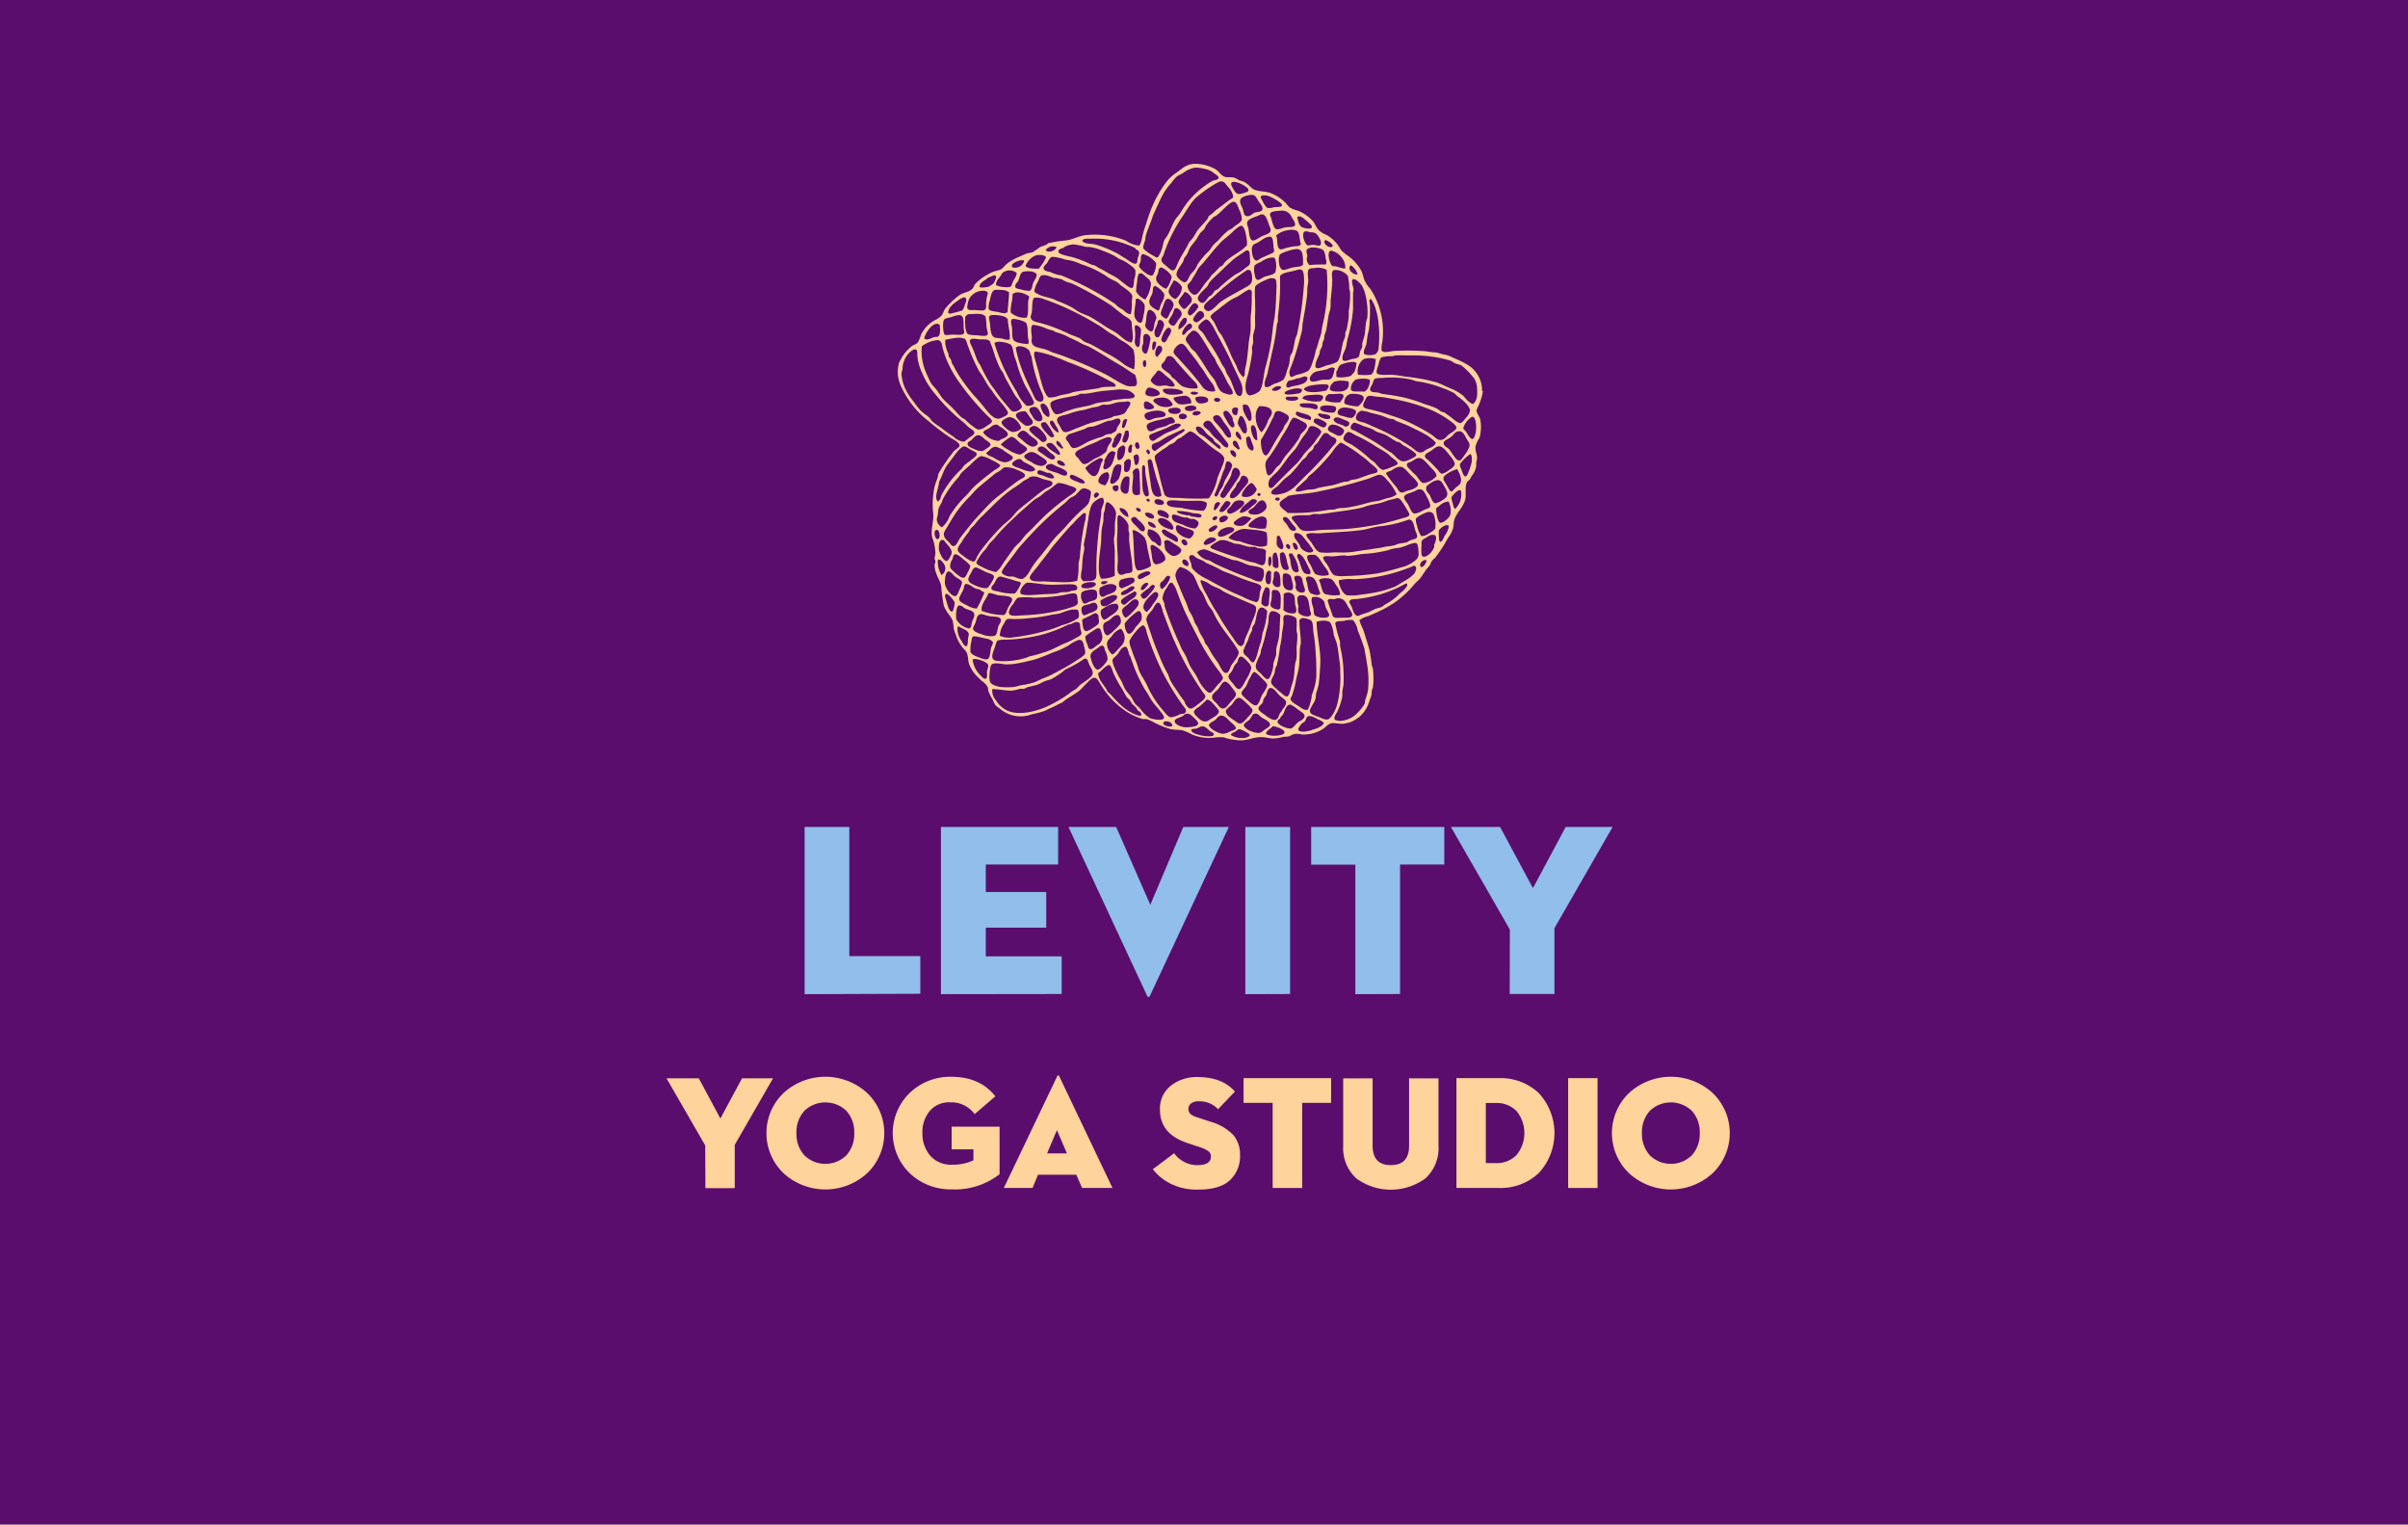
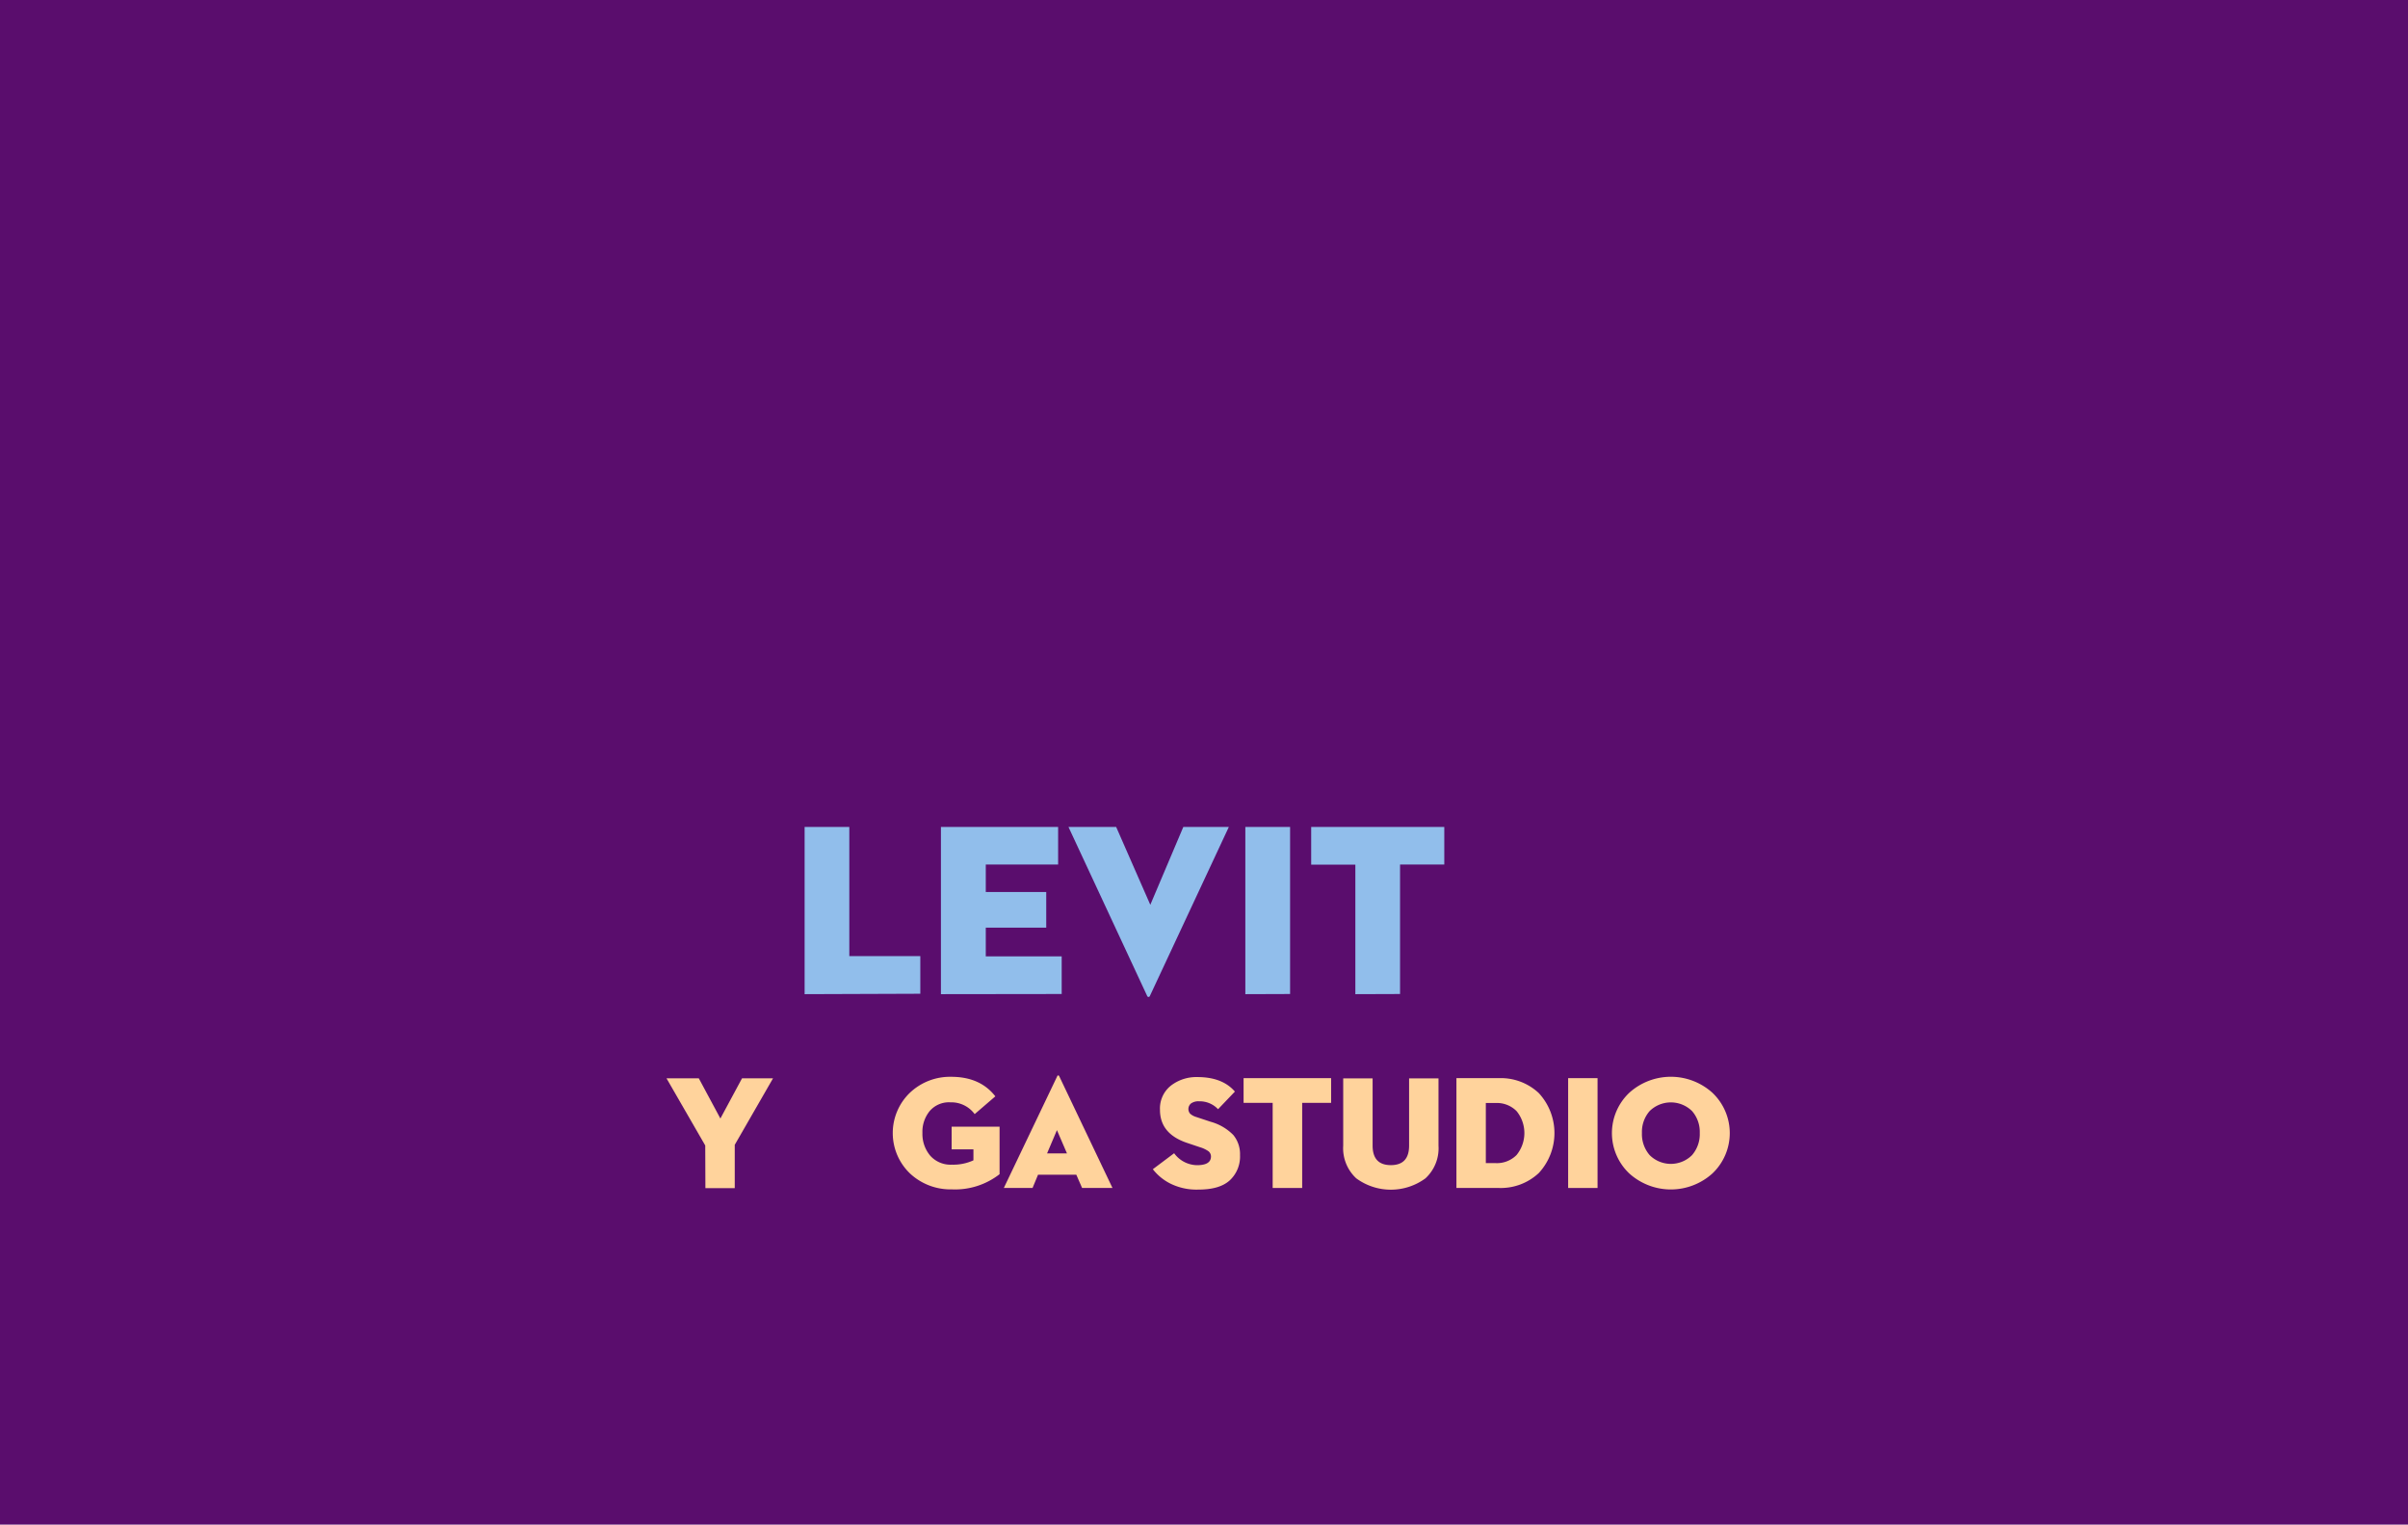
<svg xmlns="http://www.w3.org/2000/svg" id="e9979bb2-83dd-4533-b29d-f469fc95613d" data-name="Layer 1" viewBox="0 0 466 295">
  <rect width="466" height="295" fill="#5a0d6d" />
  <g>
    <path d="M2081.71,1341.36V1309h8.65v25h13.74v7.28Z" transform="translate(-1926 -1149)" fill="#91beeb" />
    <path d="M2108.09,1341.36V1309h22.68v7.27h-14v5.33h11.7v6.89h-11.7v5.56h14.69v7.28Z" transform="translate(-1926 -1149)" fill="#91beeb" />
    <path d="M2163.81,1309l-15.26,32.66a.31.31,0,0,1-.29.24c-.12,0-.22-.08-.28-.24L2132.77,1309H2142l6.61,15.07L2155,1309Z" transform="translate(-1926 -1149)" fill="#91beeb" />
    <path d="M2167,1341.36V1309h8.66v32.33Z" transform="translate(-1926 -1149)" fill="#91beeb" />
    <path d="M2188.29,1341.36V1316.3h-8.55V1309h25.76v7.27h-8.56v25.06Z" transform="translate(-1926 -1149)" fill="#91beeb" />
-     <path d="M2218.19,1328.86,2206.78,1309h9.51l6.37,11.84L2229,1309h9.08l-11.26,19.59v12.74h-8.66Z" transform="translate(-1926 -1149)" fill="#91beeb" />
    <path d="M2062.48,1370.64l-7.5-13h6.25l4.18,7.78,4.19-7.78h6l-7.41,12.87v8.38h-5.68Z" transform="translate(-1926 -1149)" fill="#ffd39c" />
-     <path d="M2093.77,1376.05a12,12,0,0,1-16.09,0,10.75,10.75,0,0,1,0-15.61,12,12,0,0,1,16.09,0,10.75,10.75,0,0,1,0,15.61Zm-12.14-3.54a5.81,5.81,0,0,0,8.19,0,6.19,6.19,0,0,0,1.5-4.28,6.12,6.12,0,0,0-1.5-4.26,5.86,5.86,0,0,0-8.19,0,6.12,6.12,0,0,0-1.5,4.26A6.19,6.19,0,0,0,2081.63,1372.51Z" transform="translate(-1926 -1149)" fill="#ffd39c" />
    <path d="M2114.38,1373.51v-2.12h-4.22V1367h9.28v9.19a14,14,0,0,1-9.25,2.94,11.46,11.46,0,0,1-8.1-3.09,10.83,10.83,0,0,1,0-15.61,11.29,11.29,0,0,1,8-3.08q5.59,0,8.53,3.78l-4,3.44a5.61,5.61,0,0,0-4.69-2.28,4.9,4.9,0,0,0-4,1.67,6.32,6.32,0,0,0-1.42,4.26,6.51,6.51,0,0,0,1.5,4.38,5.25,5.25,0,0,0,4.19,1.75A9.3,9.3,0,0,0,2114.38,1373.51Z" transform="translate(-1926 -1149)" fill="#ffd39c" />
    <path d="M2135.41,1378.86l-1.12-2.56h-7.41l-1.06,2.56h-5.56l10.34-21.63a.2.2,0,0,1,.19-.15c.08,0,.14.05.19.15l10.31,21.63Zm-4.87-11.19-1.91,4.5h3.85Z" transform="translate(-1926 -1149)" fill="#ffd39c" />
    <path d="M2157.91,1379.17a11.35,11.35,0,0,1-5.42-1.16,9.91,9.91,0,0,1-3.39-2.78l4.12-3.09a5.59,5.59,0,0,0,4.44,2.31c1.79,0,2.69-.56,2.69-1.69a1.28,1.28,0,0,0-.48-1,5.48,5.48,0,0,0-1.61-.77l-2.5-.84c-3.52-1.17-5.28-3.3-5.28-6.41a5.64,5.64,0,0,1,2.1-4.67,8.05,8.05,0,0,1,5.14-1.67q4.84,0,7.26,2.81l-3.26,3.41a4.87,4.87,0,0,0-3.68-1.53,2.47,2.47,0,0,0-1.53.4,1.39,1.39,0,0,0-.19,2,3.06,3.06,0,0,0,1.16.63l2.81.93a9.75,9.75,0,0,1,4.39,2.57,5.8,5.8,0,0,1,1.29,3.87,6.28,6.28,0,0,1-2,4.91Q2162,1379.18,2157.91,1379.17Z" transform="translate(-1926 -1149)" fill="#ffd39c" />
    <path d="M2172.29,1378.86v-16.47h-5.63v-4.78h16.94v4.78H2178v16.47Z" transform="translate(-1926 -1149)" fill="#ffd39c" />
    <path d="M2201.85,1377a11.31,11.31,0,0,1-13.38,0,7.93,7.93,0,0,1-2.53-6.34v-13h5.69v13q0,3.78,3.53,3.78c2.36,0,3.53-1.26,3.53-3.78v-13h5.69v13A7.9,7.9,0,0,1,2201.85,1377Z" transform="translate(-1926 -1149)" fill="#ffd39c" />
    <path d="M2207.85,1378.86v-21.25h8.22a10.73,10.73,0,0,1,7.72,2.89,11.39,11.39,0,0,1,0,15.47,10.77,10.77,0,0,1-7.72,2.89Zm5.69-4.81h1.9a5.34,5.34,0,0,0,4.06-1.58,6.73,6.73,0,0,0,0-8.47,5.34,5.34,0,0,0-4.06-1.58h-1.9Z" transform="translate(-1926 -1149)" fill="#ffd39c" />
    <path d="M2229.47,1378.86v-21.25h5.69v21.25Z" transform="translate(-1926 -1149)" fill="#ffd39c" />
    <path d="M2257.39,1376.05a12,12,0,0,1-16.09,0,10.75,10.75,0,0,1,0-15.61,12,12,0,0,1,16.09,0,10.75,10.75,0,0,1,0,15.61Zm-12.14-3.54a5.81,5.81,0,0,0,8.19,0,6.19,6.19,0,0,0,1.5-4.28,6.12,6.12,0,0,0-1.5-4.26,5.86,5.86,0,0,0-8.19,0,6.12,6.12,0,0,0-1.5,4.26A6.19,6.19,0,0,0,2245.25,1372.51Z" transform="translate(-1926 -1149)" fill="#ffd39c" />
-     <path d="M2211,1227.17c-1-.4-1.3-1.11-2-1.73a9.4,9.4,0,0,0-2.39-1.32c-.86-.36-1.72-.84-2.59-1.12-.48-.16-1.06-.25-1.57-.41a37,37,0,0,0-4.42-.71c-.7-.11-1.52-.28-2.49-.35s-2.81.2-3.1-.36c-.17-.32.17-1.08.31-1.57s.27-1.27.66-1.48a7.13,7.13,0,0,1,2-.2c.23,0,.45-.13.66-.15a17.81,17.81,0,0,1,1.88,0c.7,0,1.41,0,2.18,0a25.31,25.31,0,0,1,6.55,1c.32.12.62.41,1,.56s.8.2,1.17.41a13.71,13.71,0,0,1,2.43,2.49,3.51,3.51,0,0,1,.56,1.93c.09,1.2.07,2.28-.76,3Zm0,6.75c-.47.14-1-1-1.32-1.42-.16-.21-.47-.4-.51-.66a4,4,0,0,1,1.68-2.19c1.13-.2,1,4,.15,4.27Zm-.86,6.55c-.16.41-.34.73-.61.71s-.52-.73-.71-1.32c-.1-.3-.38-.62-.26-1.11a8.62,8.62,0,0,1,1.93-1.88c.09,0,.09,0,.16.05.53,1-.16,2.64-.51,3.55Zm-2.54,7c-.31-.2-.36-.63-.46-1.07a4,4,0,0,1-.25-1.21,4.59,4.59,0,0,1,1.37-1.33.79.79,0,0,1,.46.06,3.83,3.83,0,0,1-1.12,3.55Zm-1.63-4.62c-.51-.84-1.1-1.33-.05-2.08a6.3,6.3,0,0,1,2.08-1c.31.58,1.05,1.86.61,2.74-.18.38-.51.5-.86.82s-.64.77-.91.76-.65-.86-.87-1.22Zm.66,5.89a3.63,3.63,0,0,1-1.17,1.17,1.69,1.69,0,0,1-.71.25c-.56-.11-.8-1.93-.86-2.79.75-.5,1.24-1.27,2.44-1.32a3.74,3.74,0,0,1,.3,2.69Zm-1.11,4c-.19.46-.35,1-.82,1.12-.28-.28-.24-.91-.25-1.37a4.37,4.37,0,0,1,0-.81c.1-.39,1.57-1.54,1.93-.87a4,4,0,0,1-.86,1.93Zm-1.93,1.48c-.08.29,0,.6-.11.81a3.55,3.55,0,0,1-.91,1.22c-.47.37-1.21.8-1.47.1a9.35,9.35,0,0,1,0-1.88c-.05-.85,0-.94.76-1.37s.91-.74,1.83-.56c.47.48.12,1,0,1.68Zm-2.65,4.42c-.52-.71.94-1.69,1.12-1.12.06.17-.65,1.51-1.12,1.12Zm-.71-7.93a3.7,3.7,0,0,1-.25-1.27c.1-.4,1.37-1,1.88-1.22s1.26-.3,1.57.31a5.17,5.17,0,0,1,.31,2.74c-.14.34-.86.75-1.17.91a2.5,2.5,0,0,1-1.52.56,5.47,5.47,0,0,1-.82-2Zm-.45,6.81a6.36,6.36,0,0,1-2.65,1.27,46.55,46.55,0,0,1-4.62,1.17,49.51,49.51,0,0,1-6.3.5,6,6,0,0,1-1.82-.1c-.73-.24-1.07-1.31-1.43-1.93s-.87-.92-.91-1.62c.48-.34,1-.16,1.57-.16.86,0,1.7-.17,2.49-.2.21,0,.39.1.61.1a17.05,17.05,0,0,0,2.49-.3c.89-.12,1.81-.13,2.64-.26.66-.09,1.51-.25,2.24-.4.5-.11.94-.3,1.42-.41s1.16-.14,1.73-.3,1.21-.48,2-.71c1.14-.35,1.16.13,1.27,1.47.07.94,0,1.28-.71,1.88Zm-.21,2.59a6.62,6.62,0,0,1-1.72,1.27c-.68.39-1.31.85-1.88,1.12a20.16,20.16,0,0,1-4.27,1.22c-.71.12-1.57.24-2.39.35a8.93,8.93,0,0,1-2.64.1c-.83-.19-1.66-2-1.57-2.89a8.51,8.51,0,0,1,2.89-.21,31.93,31.93,0,0,0,10.57-2.18,5.2,5.2,0,0,0,1.06-.46c.76.22.38,1.13,0,1.68Zm-1.72,2.89c-.31.31-.69.59-1,.87a10.37,10.37,0,0,1-2.64,2c-.32.17-.59.44-.81.56-.38.19-.85.24-1.27.4s-.85.45-1.27.61-.94.3-1.37.46-.55.3-.82.25c-.61-.1-.85-1.07-1.11-1.77-.11-.27-.46-.72-.41-1,.1-.55,1-.42,1.68-.51a25.18,25.18,0,0,0,5.79-1.37c.59-.24,1.18-.46,1.72-.71s1.21-.64,1.83-.91c0,0,.05,0,.05,0,.34.36-.15.86-.4,1.11Zm-7.83,11.38c.08.38.12.77.21,1.17.13.64.21,1.29.35,2.08a18.91,18.91,0,0,1,.16,4.93,10.17,10.17,0,0,1-.51,1.78c-.09.29-.06.6-.16.86a7.88,7.88,0,0,1-1.37,1.73,4.85,4.85,0,0,1-2.64,1.47,2.62,2.62,0,0,1-1.78-.15c-.18-.66.33-1.11.56-1.63a14.26,14.26,0,0,0,.92-2.79c0-.23,0-.61,0-1,.06-.54.21-1,.25-1.57a33,33,0,0,0-.1-3.81,29,29,0,0,0-.56-3.4c-.05-.33,0-.66-.05-1a27.36,27.36,0,0,1-.91-3.5c.3-.47,1-.33,1.67-.41a4.1,4.1,0,0,1,1.78-.15,3.92,3.92,0,0,1,.91,2,34,34,0,0,1,1.22,3.3Zm-7.06,13.82c-.64.13-1.37-.34-2-.56s-1.41-.49-1.47-1,.8-1.64,1-2.18.13-1,.26-1.53a9.65,9.65,0,0,0,.46-1.62c.15-1.31.25-2.72.3-4,.1-2.68-.7-5.38-.71-8,.84-.29,2.19-.38,2.69.21a7,7,0,0,1,.61,2.23c.13.57.51,1.27.66,2,.25,1.24.33,2.2.51,3.46a12.42,12.42,0,0,1,.1,1.77,21.2,21.2,0,0,1-.46,5.74,7.41,7.41,0,0,1-.91,2.39c-.3.47-.69,1-1,1.07Zm-3.09,2.08c-.48.13-2.56.69-2.65-.2a2.88,2.88,0,0,1,.77-1.12c.18-.18.46-.27.55-.41.35-.49.14-1.07,1.07-1a4.92,4.92,0,0,1,1.37.61,2.94,2.94,0,0,1,1.22.71c-.3.75-1.36,1.09-2.33,1.37Zm-4.12-.31a3.21,3.21,0,0,1-1.12-.25c-.83-.29-2.09-1-.91-1.68.08-.37.36-.5.56-.81.35-.56.58-2,1.47-1.88a6,6,0,0,1,1.52,1c1,.66,1.79,1.13.61,2-.14.11-.4.2-.61.35-.57.44-1,1.21-1.52,1.27Zm-2.34,1.33c-.79.13-2.12.1-2.43-.41.23-.66.93-.87,1.32-1.37.65,0,2.26.62,2.28,1.12s-.8.59-1.17.66Zm-4.16-.51a4.72,4.72,0,0,1-1.42-.41c-.34-.17-1.13-.67-1.12-1.07s.84-.77,1.17-1.16.43-1,1-1.07.74.32,1.17.66,1.67.78,1.73,1.42c0,.46-.43.61-1,1s-.67.72-1.52.66Zm-2.49,1a4.09,4.09,0,0,1-2.54-.56c0-.41.42-.45.81-.66s.55-.59,1-.45,1.81.8,1.83,1.11-.76.55-1.07.56Zm-4.21-.81a5.22,5.22,0,0,1-1.58-.61c-.35-.21-1.06-.74-1-1.12s1-.76,1.27-1,.46-.67.92-.77c.82-.16,1.4.69,2,1.22.39.34,1,.83,1,1.17s-.48.41-1,.61a3.2,3.2,0,0,1-1.62.51Zm-1.68.2c-.08.49-2,.25-2.49.1-.78-.22-1.62-.36-1.88-1,.14-.33.55-.22,1-.31s.76-.53,1.42-.4c.43.08.89.6,1.22.86s.82.35.76.71Zm-7.57-2.64c0-.49,1.16-.73,1.58-1,.23-.13.28-.32.61-.41.7-.2,1.07.3,1.57.76.32.3.82.75.81,1.07,0,.61-1.24.69-2,.76-1,.09-2.59-.48-2.54-1.22Zm-.51,1c-.47.17-1.7-.12-1.67-.61,0-.74,2.08-.28,1.67.61Zm-4.26-1.58a7.54,7.54,0,0,1-1.88-1.83c-.32-.37-.72-.65-1-1s-.47-.86-.71-1.22c-.36-.53-.85-1-1.17-1.52s-.53-1.23-.86-1.78a16.5,16.5,0,0,1-1.07-2.08,5.8,5.8,0,0,1-.56-1.68c0-.48.53-.7,1-1.27s.54-1.13,1.32-1.42.7,1.47,1.17,1.88a30.68,30.68,0,0,0,2.59,6c.24.46.6.9.86,1.37a11.44,11.44,0,0,0,1.22,1.88c.42.5.79.91,1.22,1.47.22.3.66.84.61,1.12-.13.71-2.33.27-2.74.05Zm-1.83-.4c-2.54-.62-4.27-2.49-5.79-4.22-.17-.19-.42-.31-.56-.51s-.16-.35-.26-.5c-.56-.94-1.53-1.8-1.57-3.1.61-.34,1.18-1.2,1.93-1.53.55-.24.84,1.08,1,1.48a23.28,23.28,0,0,0,1.67,3.09c.29.46.56,1,.87,1.53a5.85,5.85,0,0,0,.61.61c.18.21.29.49.45.71s.59.54.82.81.19.39.3.51,1.1.54.51,1.12Zm-9.65-11.28c-.16-1,.59-1.34,1.22-1.78.35-.24.63-.53.91-.56.51-.05.5.31.71,1a3.89,3.89,0,0,1,.46,1.62c-.07.46-1.41,2.1-2,2s-1.17-1.66-1.27-2.29Zm-2,5.23c-.3.24-.5.56-.77.76s-.76.45-1.11.72a17.75,17.75,0,0,1-2.19,1.47,26,26,0,0,1-2.64,1.37c-1.62.67-4.52,1.59-6.91.86a5.08,5.08,0,0,1-2.69-2.18,2.83,2.83,0,0,1-.71-2.18c1.27,0,2.56.34,3.81.3a10.4,10.4,0,0,0,1.57-.36c.24,0,.49,0,.72,0s.46-.23.71-.3c.69-.2,1.43-.3,2.08-.56.43-.17.83-.44,1.27-.61s1-.26,1.37-.46a14.75,14.75,0,0,0,2.64-1.83,20.75,20.75,0,0,0,3.56-2c.66-.36.81.52,1,1s.75,1.15.71,1.73c0,.79-1.75,1.74-2.43,2.28Zm-17.48-.61a4.88,4.88,0,0,1-.1-.76c0-.59.07-2.27.46-2.59.55-.45,2.26,0,2.84,0a12.18,12.18,0,0,0,2.44-.25c1-.18,1.7-.38,2.74-.61a32.71,32.71,0,0,0,3.76-1.43,16.9,16.9,0,0,0,3-1.32,7.12,7.12,0,0,1,2-1.11c.74-.13.91.4,1.07,1.17a5.76,5.76,0,0,1,.25,1.32c-.09.59-1.47,1.3-2,1.67-1.35.91-2.94,1.72-4.47,2.54a18,18,0,0,1-1.78.76c-.59.25-1.16.57-1.72.77a16.17,16.17,0,0,1-2.6.55,10.62,10.62,0,0,1-1.21.31,13.7,13.7,0,0,1-2.65,0c-.57-.07-1.75-.4-2-1Zm-.45-4.37c-.46.2-1.38-.22-1.83-.4a3.24,3.24,0,0,1-1.47-.87,7.21,7.21,0,0,1,.15-2.13c.15-.6,0-1.1.81-1,.59.06,1.39.29,2.13.45a2,2,0,0,1,1.22.61c.07.45-.21.75-.3,1.07-.23.76-.16,2-.71,2.28ZM2117,1279c0,.58.12,1.21-.25,1.32s-.62-.26-.86-.5a5.26,5.26,0,0,1-1.68-3.2c.52-.44,2.86.48,3,1s-.17.9-.21,1.37Zm-3.4-8.38a3.57,3.57,0,0,1-2.49-1.72c-.2-.53-.09-2.77.51-2.75s.78.4,1.12.56c.62.31,1.58.41,1.77,1s-.25,1.1-.4,1.62-.08,1.07-.51,1.27Zm-.25,1.83c-.07.53,0,1.18-.26,1.58-.48.06-.76-.54-1-1a3.83,3.83,0,0,1-.77-2.74,2,2,0,0,1,.21-.1c.54.44,1.74.65,1.93,1.42.07.29-.07.51-.1.81Zm-2.49-8.12c-.71.09-1.9-1.39-2-2.44-.06-.69.12-2.16.61-2.29s.86.53,1.42,1c.35.27,1.19.64,1.27,1s-.35,1.19-.51,1.58-.46,1.17-.81,1.22Zm-.56,3c-.68.16-1-1.58-1.22-2.23-.09-.36-.38-1,0-1.17s1.63,1.31,1.68,1.73c0,.26-.24,1.61-.51,1.67Zm-2.08-7.06a4.6,4.6,0,0,1-.71-2.94c.49-.36,1.38.94,1.42,1.42a1.56,1.56,0,0,1-.71,1.52Zm-1.07-8.73c.71-.27,1,1.79.25,1.77-.5,0-.79-1.57-.25-1.77Zm.56-9.3c.5-.83.83-2.07,1.42-3,.29-.45.74-1,1.17-1.57s.83-1.16,1.17-1.52.77-.75,1.11-.77.82.37,1.33.66c.34.2,1.09.43,1.11.82s-.84.93-1.11,1.17c-.46.39-.94.68-1.27,1s-.28.42-.46.61c-.37.38-.76.71-1.12,1.12a19,19,0,0,0-2.79,3.91c-.3.6-.16,1-.82,1.37-.73-1,.25-2.53.26-3.81Zm3-8.63c-1.12-.7-1.91-1.33-2.95-2.09a11.91,11.91,0,0,1-1.42-1.06c-.16-.16-.24-.39-.41-.56-.52-.52-1.24-.93-1.78-1.47a19.81,19.81,0,0,1-1.47-1.88,11.78,11.78,0,0,1-1.32-2,8.17,8.17,0,0,1-.91-3.25,5.69,5.69,0,0,1,.2-.86,4.74,4.74,0,0,1,1.22-3.1,3.18,3.18,0,0,1,1-.71c.8-.17.6.55.66,1.22a9.77,9.77,0,0,0,.92,3.3,15.62,15.62,0,0,0,2.64,4.22,34.68,34.68,0,0,0,5.28,5.28c.42.32.7.69,1.07,1s1.12.66,1.12,1.06-.61.72-1,1-.73.72-1.17.76a4.2,4.2,0,0,1-1.72-.81Zm-6.3-17.63a6,6,0,0,1,3-1.17c.77,0,.86.79,1,1.48a19,19,0,0,0,1.32,3.5,20,20,0,0,0,1.78,3,51.53,51.53,0,0,0,5.38,6.45c.34.37,1.09.88,1.07,1.27s-.72.69-1.12,1a2.63,2.63,0,0,1-1.42.61c-.41,0-1-.55-1.47-.86a12.67,12.67,0,0,1-1.22-1.12c-.17-.14-.43-.2-.61-.35-.59-.48-1.18-1.23-1.83-1.88s-1.35-1.22-1.88-1.83c-.4-.46-.69-1-1.07-1.53s-.87-.94-1.17-1.42-.43-.89-.66-1.37a12,12,0,0,1-.86-2.34,9.47,9.47,0,0,1-.25-3.4Zm2.79-4.32a.82.82,0,0,1,.66.21c.08.83.23,2.15-.51,2.33-1-.13-1.69.9-2.49.31.16-1,1.36-2.76,2.34-2.85Zm1.42-.66c.14-.35.51-.43,1.12-.55s2.23-1,2.59,0c.29.76,0,1.88.31,2.89-.27.65-1.31.38-2.34.41-.57,0-1.17.18-1.47,0s-.44-2.11-.21-2.7Zm2.49-3.65c.43-.3,1.65-1.35,1.88-.46.09.35-.19.8-.3,1.17a2.87,2.87,0,0,1-.46,1,20.33,20.33,0,0,1-2.49.66c0-.11-.18-.12-.25-.2,0-.93.94-1.72,1.62-2.18Zm2.29-.16a3,3,0,0,1,2.79-1.93,1,1,0,0,1,1,.41,9.73,9.73,0,0,0-.36,2c0,.54.12,1.17-.41,1.37a7,7,0,0,1-1.67-.05c-.8,0-1.47.16-1.58-.5a5.7,5.7,0,0,1,.26-1.33Zm3.76-4.47c.43,0,1.43-.84,1.62-.2a2.81,2.81,0,0,1-.46,1.22c-.26.4-.75.53-1,.76-.37,0-1.4.32-1.78,0,.14-1,1.07-1.17,1.63-1.73Zm2.84-.91a2.17,2.17,0,0,1,2.74,0c.05.58-.48,1.18-.71,1.68s-.2,1-.76,1.06a5.49,5.49,0,0,1-2.49-.35c-.13-.76.43-1.23.76-1.68.2-.26.32-.57.46-.71Zm4.22-2.39a1.79,1.79,0,0,1-2.34,1.27c-.49-.76,1.71-1.59,2.34-1.27Zm2-.91c.63-.3,2-.25,2.23.3A9.21,9.21,0,0,1,2127,1201c-1,0-2.06,0-2.54-.51a3.54,3.54,0,0,1,1.68-1.93Zm4.26-1.68c-.21.64-1.54,1.25-2.13.56a1.74,1.74,0,0,1,2.13-.56Zm1.32.1a3.3,3.3,0,0,1,1.68-.6l.1-.06a14.31,14.31,0,0,1,2.59.51c.13,0,.53,0,.61,0a9.58,9.58,0,0,1,2.44.66c.74.3,1.54.59,2.18.92.38.19.68.41,1,.61s.7.32,1.07.5,2,1.22,2.23,1.78a3.51,3.51,0,0,1-.2,1.78c-.11.53,0,1.54-.41,1.68s-1.25-.65-1.57-.87-1-.82-1.37-1.06c-.69-.43-1.47-.79-2.19-1.22a9.19,9.19,0,0,0-1.12-.61c-.38-.19-.73-.46-1.06-.61-.12-.06-.38-.06-.61-.15a21.68,21.68,0,0,0-3.81-1.48c-.44-.1-2.48-.47-2.54-1s.54-.56,1-.77Zm4.93-1.72a17.6,17.6,0,0,1,8.94,1.78c.14.37.66.36.76.81s-.18.82-.25,1.17c-.12.53,0,1-.46,1.06s-1.55-.77-1.88-1c-.66-.38-1.27-.8-1.78-1.07a22.46,22.46,0,0,0-4-1.62c-1.11-.31-1.91,0-2.64-.72.22-.48.73-.41,1.32-.45Zm10,4.37c.13-.71-.08-1.27.45-1.43a4.84,4.84,0,0,1,2.54,1.73c.14.65-.4,2.33-.76,2.44-.61.19-2.51-1.32-2.54-1.88,0-.36.23-.47.31-.86Zm.91-4.22c.05-.22,0-.43.05-.56.26-1.08.81-2.3,1.22-3.45.12-.32.17-.58.31-.87.63-1.32,1.25-2.86,2-4.16a13.1,13.1,0,0,1,1.52-2,6.29,6.29,0,0,1,1.12-1.27c.26-.18.69-.32,1.07-.56a5.47,5.47,0,0,1,2.38-1.07,9.66,9.66,0,0,1,2.44.41,4,4,0,0,1,1.17.66c.24.17.92.61.91.86,0,.45-.81.52-1.11.61a16.73,16.73,0,0,0-5.39,4.83c-.32.47-.62.94-.91,1.42s-.73.87-1,1.32c-.56.88-.95,2.12-1.52,3.1a6.57,6.57,0,0,0-.61.91c-.24.66-.25,1.17-.56,2-.11.33-.51,1.22-.76,1.27s-.48-.17-.71-.3a9.05,9.05,0,0,1-1.37-.86c-.27-.21-.56-.42-.61-.61-.12-.47.22-1.1.35-1.68Zm15.8-10.46c.21.29.46.48.61.71a4,4,0,0,1,.61,1.42c0,.33-.54.51-.87.76-.69.55-1.47,1.14-2.23,1.68a8.06,8.06,0,0,0-.81.71c-.28.27-.64.46-.82.66s-.14.35-.25.51c-.65.89-1.63,1.7-2.13,2.54a8.67,8.67,0,0,1-1.43,2c-.65,1.43-1.55,2.57-2.23,4.16-.19.45-.44,1.23-.86,1.27s-.93-.52-1.27-.81-1-.71-1-1.17.24-.62.36-.91.26-.82.45-1.27a31.54,31.54,0,0,1,3-5.89c1-1.38,1.91-3.21,3.05-4.17a25.16,25.16,0,0,1,4.31-2.94c.81-.2,1.06.14,1.48.71Zm1.06-.66c.68-.32,3.12.91,3.1,1.52,0,.39-.53.47-.81.56-1,.32-1.4.43-2-.56-.26-.45-.87-1.26-.31-1.52Zm3.41,2.49c1-.14,1.12.35,1.52,1s1,1.22.87,1.78-1.12.49-1.43.61c-.54.2-.93.82-1.57.71s-.59-.77-.81-1.42-.64-1.08-.46-1.78c.11-.46,1.18-.82,1.88-.91Zm2.33.1a3.41,3.41,0,0,1,.92,0,7.19,7.19,0,0,1,1.67.76c.47.27,1.33.81,1.27,1.17s-.94.27-1.62.35a3.12,3.12,0,0,1-1.07.15c-.49-.11-.9-1-1.17-1.52s-.42-.72,0-.91Zm5.74,4.21c.2.35.83,1.17.61,1.58s-1.14.29-1.72.35-1.33.51-1.88.36-.78-1.45-1-2.14c-.08-.3-.26-.56-.2-.81.12-.52,1.25-.54,2-.61a2,2,0,0,1,2.18,1.27Zm1.78,5.18c-.23.5-.87.39-1.42.46a12.83,12.83,0,0,0-1.47.31c-.36.08-.75.32-1.07.25-.89-.21-.41-1.91-.86-2.64a4.1,4.1,0,0,1,2.43-1.07,2.46,2.46,0,0,1,1.63.15c.6.55.43,1.67.76,2.54Zm1.07-4.52c.33.31,1.11.92,1.06,1.22-.08.61-1.7.19-2,0-.58-.43-.66-1.2-.86-1.88.46-.51,1.25.18,1.83.71Zm1.83,2.49c.55.43,1.52,2.15.61,2.34-.25.05-.8-.17-1.32-.15a5.64,5.64,0,0,1-.87.1c-.56-.14-1.36-2.38-.56-2.69.26-.11.43,0,.87.1s.85,0,1.27.3Zm1.57,3.4a4.85,4.85,0,0,1,.31,1.33c.09.41.28.91,0,1.27a23.79,23.79,0,0,0-3.15.1,1.77,1.77,0,0,1-.51-1.22c0-.17.11-.34.1-.51,0-.41-.34-1,0-1.37a2.07,2.07,0,0,1,1.07-.31c.69,0,1.87.2,2.18.71Zm.1-2c.18-.46,1.65.64,1.58,1-.13.62-1.86-.1-1.58-1Zm2.85,2.75a3.19,3.19,0,0,1,1.17,2.59c-.82.09-1.57-.5-2.39-.41-.53-.08-1.33-2.75-.46-3,.42-.09,1.33.47,1.68.77Zm1.67,4.11a11.87,11.87,0,0,1,.26,2.34c0,.22.13.44.15.66a17.16,17.16,0,0,1-.25,3.76c0,.34,0,.68,0,1a19.21,19.21,0,0,1-.41,2.54c0,.19-.22.4-.25.61s0,.42,0,.61c-.08.46-.35.89-.46,1.32-.28,1.12-.46,3.15-1.17,3.76a8.19,8.19,0,0,1-2,.66c-.47.17-1.68.75-2,.46-.54-.45.46-2.21.61-2.64.06-.18.08-.59.15-.77s.26-.43.35-.71.07-.58.16-.86.21-.39.25-.56,0-.43.05-.66.27-.73.36-1.12c.18-.87.28-1.84.45-2.79.09-.48.29-.94.36-1.42.09-.68,0-1.37.1-2,.09-1,.26-2.3.26-3.51,0-.7-.28-1.61.35-1.88a3.13,3.13,0,0,1,2.74,1.22Zm.56-2.13a3.1,3.1,0,0,1,1.32,1.77c-.75.22-2.16-1-1.32-1.77Zm2,3.7a6.72,6.72,0,0,1,.87,2.19,14.44,14.44,0,0,1,.35,4c0,.37-.19.7-.25,1.07-.17.91-.14,1.76-.31,2.59-.12.62-.37,1.15-.45,1.67,0,.19,0,.39,0,.56s-.3.56-.41.92-.11.79-.25,1c-.28.34-1,.37-1.53.51s-1.16.51-1.57.15c-.27-.81.3-1.54.56-2.33.16-.5.2-1.13.35-1.73a28.59,28.59,0,0,0,1.07-5.69c0-1.1,0-2.13,0-3.2,0-.22.1-.45.1-.66,0-.54-.54-1.7-.15-2s1.32.6,1.67,1.06Zm1.93,17.48a11.34,11.34,0,0,1-2.54,0,2.92,2.92,0,0,1,1.07-3,3.5,3.5,0,0,1,2.39,0c-.15,1-.21,2.43-.92,3Zm17.32,9.39c-.44,0-1.3-.66-1.67-1-.56-.46-1-.72-1.53-1.12-.59,0-1-.51-1.47-.76a19.24,19.24,0,0,0-2.28-.81,29.31,29.31,0,0,0-4.17-1.32c-1.31-.27-2.46-.46-4-.66-.22,0-.57-.21-.86-.26-.74-.1-1.43,0-1.53-.56-.06-.36.29-.76.46-1.17s.21-.86.56-1a7.11,7.11,0,0,1,1.27-.1,18.94,18.94,0,0,1,5.38.25c.45.09,1,.34,1.47.41a20.87,20.87,0,0,1,4.83,1.27,14.6,14.6,0,0,1,2.28,1c.23.14.44.44.72.66a9.92,9.92,0,0,1,1.72,1.48,3.59,3.59,0,0,1,.66,1.16,2.78,2.78,0,0,1-.76,1.43c-.23.26-.73,1-1.12,1.06Zm-1.37,6.25c-.31-.42-.65-1-.91-1.27s-1-.56-1-1.12.83-.76,1.37-1.16.74-1,1.43-1.12c1-.23,1.34,1,1.77,1.67.27.43.58.61.36,1.43a6.64,6.64,0,0,1-.91,1.52c-.3.45-.65,1-.92,1-.52.06-.9-.54-1.22-1Zm-3.3,2.54a17.55,17.55,0,0,0-1.83-1.83c-.16-.15-.41-.29-.4-.61,0-.48.68-.68,1.16-1s.87-.76,1.43-.87c.79-.14,1.53.92,2,1.48.27.33,1.21,1.42,1.17,1.93s-.68.88-1,1.11a4.68,4.68,0,0,1-1.37.77c-.49,0-.7-.5-1.12-1Zm-1.27,5.18c-.21-.44-.86-.76-.71-1.57.05-.25.33-.48.71-.71a3.16,3.16,0,0,1,1.32-.66c.73-.1,1,.36,1.37,1s1.09,1.69.36,2.39a4.8,4.8,0,0,1-1.93,1.07c-.64-.06-.79-.85-1.12-1.53Zm-3.05,3.51c-.53-.13-.92-1.28-1.16-1.73s-.86-1-.77-1.52,1.19-.71,1.83-1c.43-.17.92-.62,1.58-.36.41.17.81,1,1,1.43a5.11,5.11,0,0,1,.66,1.67c-.09.51-.62.55-1,.71s-1.59.89-2.14.77Zm-20.06,5.38c-.32-.42-.81-.82-.81-1.37.8-.41,1.74-.14,2.59-.2,2.71-.2,5.93-.29,8.33-.66,1-.16,2-.51,3-.66a22.47,22.47,0,0,0,5.58-1.22c1.09-.51,1.28.88,1.58,1.93.12.42.45.92.35,1.32s-.52.4-1.17.61c-.37.11-.65.38-.91.45-.47.13-1,.14-1.47.26-.3.07-.57.23-.87.3-.63.17-1.29.19-1.88.31a10.12,10.12,0,0,1-1.32.25c-.64.07-1.37.22-2.08.31-1.33.15-2.33.41-3.66.5-.8.06-1.8,0-2.74,0a11.76,11.76,0,0,1-2.64,0c-.87-.24-1.33-1.42-1.88-2.13Zm3.51,6.5a3.61,3.61,0,0,1-2.6-.2,3.74,3.74,0,0,1-.6-1.12,12.71,12.71,0,0,0-.61-1.12,2.49,2.49,0,0,1-.36-1.11c.13-.46,1-.34,1.47-.36.82.37,1.15,1.2,1.78,2.08.34.47,1.11,1.34.92,1.83Zm2.23,3.86a6.51,6.51,0,0,1-3-.2c-.64-.5-.63-1.89-1.11-2.64.39-.48,1.64-.47,2.28-.26.45.15.85.89,1.17,1.38a2.85,2.85,0,0,1,.66,1.72Zm-2.44,1.12c.19-.53.84-.26,1.32-.31.17,0,.36-.14.51-.15,1.37-.11,1.7.82,2.18,1.68.23.4.79,1.09.77,1.47,0,.83-1.31.54-2.29.61-.6,0-1.09.13-1.47-.3-.33-1-.73-2-1-3Zm-2.49,2.84a2.14,2.14,0,0,1-.2-1c-.1-.94-.62-1.54-.3-2.49a2.09,2.09,0,0,1,2.33.81c.16.36.15.72.31,1.12.23.57.72,1.23.66,1.57-.14.77-2.44.41-2.8-.05Zm-4.36,15.44c.13-.42.25-.85.4-1.32a11.84,11.84,0,0,0,.31-1.42c.16-.9.47-1.81.61-2.79.15-1.19.08-2.49.2-3.71,0-.25.14-.51.15-.76.05-1.42-.32-3-.25-4.57.19-.14.33-.33.56-.36a3.63,3.63,0,0,1,1.67.46c.46.5.35,1.37.46,2.28a29.49,29.49,0,0,1,.41,3.56,48,48,0,0,1,.15,5.18,12.65,12.65,0,0,1-.87,3.45,5.54,5.54,0,0,1-.3,1.53,5.83,5.83,0,0,1-.51,1.32c-.77.09-1.32-.46-1.88-.81-.41-.26-1.38-.78-1.42-1.32,0-.21.21-.41.31-.72Zm-1.93-.3a8.06,8.06,0,0,1-.82-.66c-.41-.39-1.28-1-1.32-1.57s.45-1.06.66-1.78c.09-.3.07-.6.15-.87s.25-.47.31-.66a35.58,35.58,0,0,0,.61-3.6,14.86,14.86,0,0,0,.35-2.24c.06-.81.28-1.59.31-2.23s-.26-1.51.51-1.63a3.47,3.47,0,0,1,1.88.56c.29.4.12,1.76.15,2.49,0,.24.12.5.15.81a15.92,15.92,0,0,1-.15,2.29c0,.68.05,1.31,0,2,0,.5-.24,1-.31,1.52-.11,1-.11,1.77-.3,2.8-.1.55-.37,1.2-.51,1.77s-.33,1.46-.71,1.53-.66-.28-1-.51Zm-3.71,1.57c0-.63.45-.88.66-1.37.1-.23.26-1.53,1-1.27s1,1,1.73,1.58c.37.32,1,.68,1.07,1.06.11.79-.68,1.26-.92,1.93-.59.5-.41,1.46-1.22,1.58-.52.08-1.4-.53-1.83-.86s-1.34-.87-1.37-1.32.65-.84.92-1.33Zm-2.95-.25c-.21-.19-1.19-1-1.22-1.37s.64-1,.87-1.37.41-1,.66-1.42.59-1.25.91-1.33,1.1.8,1.42,1.12,1.08,1,1.12,1.32c.07.54-.76,1.61-1,2-.3.61-.64,2-1.22,2s-1.26-.73-1.58-1Zm-3.2.91c.49-.5.77-1.34,1.47-1.42.48,0,1,.59,1.53,1.07.36.33,1.09,1,1.12,1.32,0,.57-.72,1.13-1,1.47s-.92,1.08-1.32,1.12-.87-.37-1.22-.61a12.7,12.7,0,0,1-1.07-.76,1.75,1.75,0,0,1-.56-1c0-.4.86-1,1.07-1.22Zm-2.84-.35c-.36-.35-.89-.7-.87-1.27s.71-1,1.12-1.42.74-1.33,1.22-1.48,1,.42,1.42,1,.89,1,.87,1.47-.73,1.08-1.12,1.53-.8,1.19-1.42,1.16-.93-.67-1.22-1Zm-3.2.51c.58-.48.9-.85,1.32-1.22.6,0,1,.55,1.47,1.06.31.36.86.87.86,1.22,0,.62-1.2,1.23-1.77,1.58a1.48,1.48,0,0,1-1.17.35,2.52,2.52,0,0,1-1.12-.76c-.25-.23-.79-.71-.76-1.12s.8-.81,1.17-1.11Zm-2.9-.71c-.35-.52-.64-.86-1-1.38-.58-.91-1.4-2-1.83-2.84-.22-.43-.32-.94-.56-1.37a26.54,26.54,0,0,1-1.52-3.2c-.54-1.33-1.1-2.62-1.58-4.12-.32-1-.67-1.87-1-3,.06-1,.6-1.25,1.16-2,.33-.45.64-1.43,1.17-1.37s.77,1.46.92,1.87c.66,1.83,1.59,4.27,2.38,6a57.38,57.38,0,0,0,5.34,9.5c.15.21.46.46.45.76,0,.49-.82,1.07-1.21,1.37s-1.21,1-1.58,1c-.53,0-.9-.65-1.22-1.11ZM2144.6,1273c.06-.43,2.05-3.13,2.7-3,.52.39.53,1.12.71,1.68a55.16,55.16,0,0,0,2.84,7.11,52.56,52.56,0,0,0,3.91,6.5c.34.5,1.13,1.12.56,1.68-.23.22-.48.08-1,.25a4.44,4.44,0,0,1-1.78.56c-.49-.06-1-.78-1.42-1.27a18.83,18.83,0,0,1-3.1-4.82c-.39-.88-1.07-1.8-1.47-2.65-.22-.45-.32-1-.51-1.52-.36-1-.72-1.76-1.07-2.89a4.57,4.57,0,0,1-.41-1.58Zm-.91-3.4a9.83,9.83,0,0,1,2.44-2.29c.73-.43,1,1.06.71,1.73a7.47,7.47,0,0,1-1,1.22c-.26.35-.82,1.43-1.37,1.37s-.86-1.26-.81-2Zm-.51-2.59c.08-.38.7-.75,1-1s.83-.84,1.22-1c.81-.26,1.18.45.81,1.22a7.45,7.45,0,0,1-1.07,1.21,5.37,5.37,0,0,1-1.22,1.07c-.44,0-.87-1-.76-1.52Zm-1.93,4.92a3.81,3.81,0,0,1,1.63-1.27,1.48,1.48,0,0,1,.56.82,2.18,2.18,0,0,1-.26,2.28c-.17.22-.6.64-.91,1s-.81.86-1,.86-.73-.73-.86-1.12c-.47-1.37,0-1.54.86-2.54Zm-1.67-2.18c.12-.33.71-.49,1.16-.81.62-.44.77-1,1.73-.92a1.64,1.64,0,0,1,.36,1.68,10,10,0,0,1-1.17,1.22c-.26.27-1,1-1.37,1-.57,0-1-1.48-.71-2.18Zm-.41-2.79a7.19,7.19,0,0,1,2-1.07,1.72,1.72,0,0,1,.56-.05c.21,0,.4-.09.56.15.65,1-.91,1.86-1.47,2.24-.35.23-.88.69-1.12.66-.48-.06-.91-1.32-.56-1.93Zm-3.1,5.13a17.69,17.69,0,0,1,2-1.38c.82-.48,1,.18,1.17,1a1.75,1.75,0,0,1-.91,2.13c-.24.17-.89.81-1.32.77s-.43-.52-.61-1a3.21,3.21,0,0,1-.36-1.52Zm1.78-4.42c.25-.15.59.23.76.45-.11.49.23,1,0,1.48-.1.3-.81.69-1.06.86a3.52,3.52,0,0,1-1.27.66c-.8,0-.74-1.34-.87-2.23.61-.33,1.75-.86,2.39-1.22Zm-2.54-1c.14-.54.75-.57,1.42-.76a7.76,7.76,0,0,1,.92-.3c.61-.05,1,.82.55,1.37a3.39,3.39,0,0,1-1.21.61c-.47.18-1,.51-1.27.45s-.54-.87-.41-1.37Zm-16.81,7.67c.15-.45.3-1.26.61-1.42a5.33,5.33,0,0,1,1.67-.15,33.1,33.1,0,0,0,5-.56,25.67,25.67,0,0,0,7-2.39c.77,0,1-.54,1.68-.46s.51.57.61,1.22c.05.38.29.74.2,1.07s-.85.69-1,.76a15.66,15.66,0,0,1-2.33,1.12c-1.14.51-2.18,1.12-3.46,1.57-.33.12-.68.18-1,.31a21.09,21.09,0,0,1-2.08.56c-.39.1-.78.32-1.17.4a14.69,14.69,0,0,1-5.34.51c-1.43-.21-.73-1.59-.4-2.54Zm-2.8-6.5c.43-.09,1.16.31,2,.41s1.9,0,2,.66c.09.45-.39.91-.51,1.32-.25.85-.15,1.58-.81,1.83a4.49,4.49,0,0,1-2.34-.31c-.63-.2-1.7-.53-1.73-1.12,0-.28.31-.74.41-1,.28-.75.28-1.63,1-1.78ZM2113,1262c1,.09,1.4,1,2.49,1,.29.26.69.4,1,.67a21.44,21.44,0,0,1-1.47,3.09,4.23,4.23,0,0,1-1.93-.66c-.46-.21-1.4-.62-1.47-1.11s.66-1.5.81-1.93.12-1.12.61-1.07Zm-2.69-4.88c.18-.39.13-.74.51-.86s1.13.54,1.67,1c.38.3,1.24,1,1.27,1.27s-.3.87-.51,1.27c-.31.61-.47,1.32-1.37.82-.37-.21-2-1.47-2-1.93a2.4,2.4,0,0,1,.46-1.53Zm-2.19-3.6c.48-.21.67.19.92.5s1.25,1.24,1.12,2c0,.28-.61,1.48-.92,1.52-.66.09-1.42-1.51-1.52-2.13s0-1.7.4-1.88Zm7.88-16.26a5.94,5.94,0,0,1,1.93.76,6.07,6.07,0,0,1,1.67,1c-.23.52-.8.71-1.21,1-1.26.93-2.51,1.92-3.71,3-.62.56-1.13,1.26-1.73,1.88a20.22,20.22,0,0,0-3.2,4,4.94,4.94,0,0,1-1.47,2.14,2.06,2.06,0,0,1-1-1.48,5,5,0,0,1,.21-.91,7.48,7.48,0,0,1,.15-1.27,6.92,6.92,0,0,1,.51-1c.17-.34.28-.73.45-1.06a21.37,21.37,0,0,1,2.9-4c.21-.24.32-.55.51-.77s.62-.58.91-.86.62-.52.91-.81c.47-.45,1.65-1.68,2.14-1.63Zm1-3c.82.6,1,.87,0,1.47a3.67,3.67,0,0,1-.91.56,3.55,3.55,0,0,1-1.68-.46c-.38-.16-1.17-.43-1.17-.91s.43-.52.67-.71c.41-.35.74-.91,1.32-1s1.2.68,1.72,1.07Zm2-3.1c.32.32.75.47,1.17.81s.89.71.87,1.07c-.06.7-1.29.8-1.73,1.27a4,4,0,0,1-3.05-1.63c.15-.43.69-.55,1.12-.81s.78-.79,1.62-.71Zm-5.63-15.14a32.24,32.24,0,0,0,2,4.57c.23.43.61.9.91,1.42s.59,1,.87,1.48.7.88,1,1.37c.63,1,1.34,1.7,2.08,2.64.27.34.9,1.13.82,1.52s-1.47,1-1.88,1c-1,0-2-1.33-2.54-2s-1.42-1.75-2.09-2.44a28.34,28.34,0,0,1-2-2.54,18.73,18.73,0,0,1-2-3.25c-.08-.16-.23-.29-.3-.46s-.13-.57-.26-.81-.33-.4-.4-.61,0-.35-.05-.51a5.26,5.26,0,0,1-.61-2.64,19.57,19.57,0,0,1,2.23-.4,3.73,3.73,0,0,1,1.47.15c.42.19.56,1.09.72,1.52Zm4.21-.91a23.47,23.47,0,0,1,1,2.89c.29.67.61,1.56,1,2.34.14.31.35.45.51.76.26.51.44,1,.71,1.47.5.87,1,1.81,1.53,2.75.26.47.65.8.91,1.22.13.21.57.93.51,1.27a1.85,1.85,0,0,1-1.73.81c-.33-.07-.84-.77-1.22-1.22a26.49,26.49,0,0,1-2.13-2.74c-.33-.5-.74-.94-1-1.38a27.77,27.77,0,0,1-1.88-3.45c-.17-.36-.48-.69-.66-1.12-.35-.81-.6-1.63-1-2.54-.28-.61-.81-1.38-.05-1.62a5.79,5.79,0,0,1,1.32.1c.9.07,1.78-.14,2.23.46Zm3.4-5.74c-.43.45-1.22.15-1.87,0s-1.48-.11-1.78-.56a3.68,3.68,0,0,1,.2-1.63c.19-.74.36-1.92,1-2.08a4.69,4.69,0,0,1,1.06,0,2.5,2.5,0,0,1,1.68.46c0,1.18-.22,2.55-.26,3.76Zm.41,5.33c-.58.17-1.28-.18-1.83-.25s-.9,0-1.27-.26c-.68-.49-.6-1.9-.76-2.94-.09-.57-.37-1.12.31-1.27a6.4,6.4,0,0,1,2.59.3,1.86,1.86,0,0,1,.61.51c0,1.35.56,2.67.35,3.91Zm.2,1c.49.44.45,1.46.77,2.38a11.46,11.46,0,0,1,.5,1.53,21.11,21.11,0,0,0,1.07,2.94c.53,1.4,1.29,2.32,1.88,3.61a3.31,3.31,0,0,1,.3.71c0,.58-.9.69-1.42.66a7.35,7.35,0,0,1-1.88-2.64,38,38,0,0,1-4.36-9.45c.28-.64,2.66-.17,3.14.26Zm3.56-9.35c.07.29-.12.52-.15.81-.14,1.13.12,2.49-.31,3.3a4,4,0,0,1-3.1-1c-.07-1.36.37-2.21.36-3.51.72-.83,2.59-.12,3.2.41Zm.76-2.54c-.18.55-.12,1.19-.66,1.47a6.76,6.76,0,0,1-1.78-.3c-.51-.12-1-.14-1-.61s.39-.67.56-1c.34-.73.32-1.42.91-1.77.9-.23,2.34-.15,2.69.5,0,.64-.52,1.16-.71,1.73Zm19.61,16.66a6.5,6.5,0,0,1-2.44-1.32,21.2,21.2,0,0,0-2.29-1.47c-1.21-.62-2.39-1.38-3.6-2-.4-.22-.9-.34-1.32-.56s-.51-.45-.82-.61c-.67-.37-1.5-.58-2.23-.92a29.72,29.72,0,0,0-5.64-2.13c-.82-.2-1.65-.32-1.73-1.17a5.36,5.36,0,0,1,.21-.76c.15-.81,0-2.47.45-2.9a3.34,3.34,0,0,1,1.93.26,45.94,45.94,0,0,1,4.78,1.93,56.8,56.8,0,0,1,6,3.25c.68.39,1.22.88,1.83,1.27.42.27.85.46,1.27.76s.74.55,1.17.81a7.63,7.63,0,0,1,2.24,1.73,3.4,3.4,0,0,1,.15.61,10.08,10.08,0,0,1,0,3.25Zm2-12.39a6,6,0,0,1-.2,1.83c-.09.47-.2,1.44-.51,1.52-.59.16-1.21-.81-1.27-1.32-.12-.9.27-2.28.25-3.2.44-.5,1.62.64,1.73,1.17Zm1.12-3.51a6.16,6.16,0,0,1-1,2.39,3.64,3.64,0,0,1-1.78-1.57,9.31,9.31,0,0,1,.16-1.63c.1-.7.09-1.81.6-1.88s.84.43,1.12.66c.64.52,1.2.91.92,2Zm2.64,1.27c.19.78-.46,1.66-.66,2.19s-.18,1-.56,1.06c-.82-.51-1.92-.89-1.58-2.18.12-.43.46-.83.56-1.32s0-.87.26-1.17c.05,0,.15-.14.25-.1a4.25,4.25,0,0,1,1.73,1.52Zm.46-1c-.46.11-1.93-1.1-2-1.73s.21-.77.36-1.27.07-.93.51-1.07,2.08,1.21,2.13,1.83a5.23,5.23,0,0,1-1,2.24Zm3-.26a3,3,0,0,1-1.22,2.24c-.55.07-1.32-.86-1.37-1.37s.8-1.8,1-2.19c0,0,.06,0,.1,0a2.72,2.72,0,0,1,1.52,1.37Zm11.58-13.15c-.09.56-.89,1-1.22,1.22s-.44.4-.66.55-.5.25-.76.41a13.36,13.36,0,0,0-1.88,1.88,12,12,0,0,0-1,.92c-.28.32-.45.72-.76,1.06s-.78.75-1.12,1.17-.67.8-1,1.27c-.21.29-.36.73-.61,1.12s-.78.87-1,1.22-.54,1.32-1,1.37-1.54-.9-1.62-1.37c-.14-.8.8-1.78,1.27-2.65.1-.19.11-.45.2-.6.2-.36.49-.63.66-1s.3-.78.51-1.12c.36-.59.91-1.09,1.32-1.77a8,8,0,0,1,.61-1c.21-.27.53-.46.76-.76s.24-.53.41-.76a9.71,9.71,0,0,1,1.42-1.58c.17-.14.42-.21.61-.35,1.06-.84,2-2.06,2.94-2.54,0,0,0,0,.1-.05.8-.2,1,.71,1.33,1.52a4.7,4.7,0,0,1,.5,1.78Zm1,5c-1.18,1.35-3,2-4.27,3.3-.17.17-.27.44-.45.61s-.36.18-.51.3a8.51,8.51,0,0,0-.76.81c-.27.29-.6.53-.82.77s-.44.67-.76,1a9.05,9.05,0,0,0-.81,1c-.36.49-1.1,1.77-1.68,1.82s-1.55-1-1.42-1.82c0-.24.34-.45.61-.82s.49-.82.76-1.22.46-.89.71-1.27.75-.81,1.12-1.27c1-1.2,2.25-2.78,3.25-3.8.52-.54,1.19-1,1.83-1.58.44-.41,1.59-1.58,2.08-1.57.72,0,1,2.13,1.12,2.94,0,.28,0,.66,0,.82Zm4.57-2.75c-.11.53-1.15.79-1.62,1-.28.13-1.4.89-1.78.86-.74,0-.74-1.63-.92-2.44a4,4,0,0,1-.25-.91c.08-1,1.8-1.16,2.59-1.68l.1,0c.74-.19,1.11.6,1.37,1.42s.6,1.33.51,1.78Zm.71,3.91c-.09.37-.79.54-1.37.82s-.67.31-1.12.5c-.29.13-.66.54-1,.51s-.62-.56-.71-1c-.2-.83-.27-1.72.25-2.14a5.3,5.3,0,0,1,.56-.25c1-.51,1.64-1.32,2.74-1.22.48.36.41,1.09.51,2a2.79,2.79,0,0,1,.1.76Zm.26,4c-.34.64-1.46.69-2.24,1-.32.13-.83.6-1.22.56s-.53-.54-.61-1.12a3.6,3.6,0,0,1-.05-1.52c.19-.46.91-.64,1.32-.86a4.26,4.26,0,0,1,2-.82c.25,0,.55-.06.71.26a4.59,4.59,0,0,1,.06,2.49Zm.2,2.48c-.09,1.8-.12,4-.36,6-.09.76-.32,1.66-.4,2.69a44.11,44.11,0,0,1-1.43,7.42c-.38,1.46-.44,3.69-1.16,4.52a3.83,3.83,0,0,1-1.83.81c-.81-.09-.9-1.37-.82-2.14.13-1.16.53-1.89.72-3.09a32.34,32.34,0,0,0,.55-3.2c0-.32-.06-.6-.05-.82s.16-.55.21-.86,0-.83,0-1.27c.05-.67.36-1.33.4-1.93s-.05-1.54,0-2.23,0-1.88,0-2.85a16.33,16.33,0,0,1,0-2.64c.2-.52,2.23-1.46,2.9-1.63a2.2,2.2,0,0,1,.56,0c.54,0,.7.4.66,1.32Zm10.06,18.39c-.24,0-.7,0-1,0-1,.08-2.79,1-2.64-.35a2,2,0,0,1,1-1.12c.48-.22,1.48-.31,2.19-.51.55-.16,1.13-.67,1.67-.15-.26.7-.3,2-1.16,2.13Zm3.86.36c.29,1.54-.78,2.07-2.44,1.93-.51,0-1.08-.14-1.17-.41-.16-.52.57-1.42.91-1.52a5.47,5.47,0,0,1,2.7,0Zm3.75,1.27a2.19,2.19,0,0,1-.71.71c-.93-.18-2.29.21-2.59-.41a2.12,2.12,0,0,1,.92-1.93c.46-.2,2.54-.37,2.79.15a4.21,4.21,0,0,1-.41,1.48Zm12.3,9a38.29,38.29,0,0,0-3.36-1.88,25,25,0,0,0-4.36-1.78,37.39,37.39,0,0,0-4.22-1.22c-1.08-.21-1.68-.35-1-1.62.32-.57.32-.9.87-1a3.1,3.1,0,0,1,1,.1c.76.1,1.53.11,2.29.26l1.07.2a35.16,35.16,0,0,1,6.65,1.78,19,19,0,0,1,4.57,2.44c.43.3,1.31,1,1.32,1.32,0,.57-1,1-1.47,1.37s-.9,1.15-1.73,1.06c-.57,0-1.15-.7-1.62-1Zm-3.71,2.54a44.26,44.26,0,0,0-7.77-4.17,13.07,13.07,0,0,0-1.68-.71c-.48-.14-1.37-.23-1.47-.81a1.49,1.49,0,0,1,1.06-1.47,6.23,6.23,0,0,1,1.63.35c.63.17,1.34.33,2,.51s1.26.49,1.78.66a6.6,6.6,0,0,0,.71.1c.27.09.48.3.76.41.94.37,1.92.72,2.8,1.17,1.66.85,3.56,1.6,4.72,3-.19.68-1,.93-1.73,1.27-.43.22-.73.65-1.32.61s-1.07-.59-1.52-.91Zm.76,5.43c-.24-.26-.73-.67-1-1s-.87-.71-.81-1.17.46-.38.81-.56c.57-.28.82-.66,1.53-.71s1.53,1,2,1.52,1.51,1.4,1.37,2a4,4,0,0,1-2.44,1.32c-.62,0-1-.9-1.47-1.42Zm-3.86,2.19a22.66,22.66,0,0,1-2-2.64c.19-.39.67-.38,1-.56s1.16-.89,2-.71c.58.12,1.36,1.15,1.77,1.57s1.47,1.32,1.43,1.88c0,.37-.77.76-1,.86s-.92.25-1.37.41a2.25,2.25,0,0,1-.76.25c-.5,0-.73-.6-1.07-1.06Zm-18.34,8.28c-.42-.19-.74-.77-1.06-1.17s-.81-.84-.87-1.27c.45-.44,1.31-.35,2-.41.47,0,.93,0,1.33,0s.49-.16.76-.2c.49-.08,1,0,1.47,0,1.24-.15,3-.45,4.32-.61,1-.13,2.24-.33,3.35-.56.64-.13,1.24-.4,1.88-.56s1.39-.26,2-.41,1.21-.42,1.83-.61a11.26,11.26,0,0,0,1.27-.3c.36-.15.65,0,1,.41a15,15,0,0,1,1.07,1.67c.21.35.56.89.51,1.12-.08.41-1.15.57-1.73.76a44,44,0,0,1-6.19,1.42c-1.53.27-3.09.44-4.58.56s-3.27.08-4.92.21c-.93.06-2.56.36-3.41,0Zm0,3.65c-.2-.25-.35-.72-.61-1.11-.36-.55-1-1.1-.76-1.83.07,0,.08-.09.15-.11,1.16,0,1.4.6,2,1.33a16.89,16.89,0,0,1,1.53,2.08c-.48.82-1.94.07-2.29-.36Zm1.48,4.93a1.54,1.54,0,0,1-.87-.2c-.51-.35-.7-1.23-1-2.09-.18-.59-.65-1.13-.36-1.57.14,0,.1-.1.2-.1.93.28,1.44,1.71,1.94,2.69.19.4.66,1.09.05,1.27Zm.3,3.71c-.5-.43-.53-1.06-.71-2-.1-.48-.54-1.11.15-1.27a1.47,1.47,0,0,1,1,.25c.77.52,1,2.24,1.42,3-.29.62-1.33.23-1.83,0Zm-2.95-1.12c0-.18.07-.39.06-.61,0-.69-.68-1.44.05-1.68a1.25,1.25,0,0,1,.86.16c.37.24.35.72.51,1.37s.57,1.29.2,1.62a1.23,1.23,0,0,1-1.68-.86Zm-2.23,1.17a1.51,1.51,0,0,1,2,.4,11.3,11.3,0,0,1,.15,1.58c.07.43.45,1.26.05,1.78a2.61,2.61,0,0,1-2.33-.61c.11-1.07,0-2.17.1-3.15Zm-.2-3.71c.26-.41,1.25-.2,1.52.36a9.67,9.67,0,0,1,.31,1.16c.15.6.29,1.38-.26,1.53a1.55,1.55,0,0,1-1.12-.31c-.64-.52-.51-1.88-.45-2.74Zm-.61-4c1-1,1.2.64,1.47,1.83.1.45.41.92.15,1.22-1.47.48-1.53-1.66-1.62-3Zm-6,20.26c-.43-.54-1.12-.74-1.06-1.52a16.64,16.64,0,0,1,.86-1.93c.13-.35.2-.72.36-1.07s.35-.62.45-.91,0-.46.1-.66.38-.51.46-.76c.28-.82.38-2.85,1.17-3,.58-.11,1,.42,1.22.66a15.63,15.63,0,0,1-.91,4.32,9.65,9.65,0,0,1-.61,2.54c-.18.72-.38,1.43-.56,2-.11.32-.38,1-.61,1.06-.39.09-.57-.34-.87-.71Zm-3.3,2.44c.26-.38.36-.77.56-1.12s.36-.34.46-.5c.22-.39.19-1,.61-1.17s1,.47,1.37.86.82.85.76,1.47a8,8,0,0,1-1,2.14c-.33.63-.88,1.79-1.37,1.78s-.88-.73-1.16-1.07-.86-.92-.87-1.32.39-.67.66-1.07Zm-2.54-1.42c-.32-.52-.75-1.06-1.12-1.63s-.71-1.21-1-1.72c-.15-.25-.44-.55-.51-.66s-.11-.43-.2-.61c-.29-.56-.67-1.06-.92-1.63a6.14,6.14,0,0,0-.86-1.67,8,8,0,0,0-1.07-2.29c-.23-.52-.39-1.14-.66-1.73-.5-1.11-.94-2.13-1.42-3.35a7,7,0,0,1-.61-1.78,2.29,2.29,0,0,1,.92-1.67,4.91,4.91,0,0,1,2.54,1.57c.51.79.79,1.78,1.27,2.69.13.26.35.46.5.72.39.65.63,1.43,1,2.13s.78,1,1.07,1.57.5,1.08.81,1.58c.58,1,1.25,1.92,1.93,2.84s1.07,1.39,1.67,2.34a4.73,4.73,0,0,1,.56,1c.05.77-1,1.91-1.37,2.49s-.49,1.59-1.12,1.58-1.1-1.26-1.42-1.78Zm-11.27-15.59c.1-.21.47-.39.71-.71s.64-1.14,1.22-.51a4.42,4.42,0,0,1-1.63,2.38,1,1,0,0,1-.3-1.16Zm-.87-3.66c-.77-.14-.72-1.52-.91-2.54-.1-.5-.32-1.2.25-1.22a4.38,4.38,0,0,1,1.83,1.32c.36.42.83,1.13.61,1.63a2.66,2.66,0,0,1-1.78.81Zm-.3,5.43c.29-.23.71.06.76.36.09.56-.71,1.53-1,1.88a6.28,6.28,0,0,1-1.22,1.57c-1.8-1,.57-3.14,1.42-3.81Zm-1.12-.81c.29-.24.49-.69,1-.66a2,2,0,0,0,.25.26,3.82,3.82,0,0,1-.91,1.37c-.58.71-1.43,1.82-1.88.3a8,8,0,0,1,1.57-1.27Zm0-.86c-.09.21-.85,1.31-1.27,1.22-.8-.17.73-2,1.27-1.22Zm-.35-2.39c.24-.07.68.06.71.31s-.67.56-1,.71a3,3,0,0,1-1.17.5c-.9-.79.65-1.31,1.43-1.52Zm-2.34-1.68c-.19-1.87-.16-4.52-.41-6.14.13,0,.08-.2.21-.2a5,5,0,0,1,2.13,1.47,4.08,4.08,0,0,1,.46,1.57c.2,1.18.6,2.67.81,3.86a2.44,2.44,0,0,1-1.12.61,3.09,3.09,0,0,1-1.42.31c-.45-.11-.61-1-.66-1.48Zm-2.64,7.42c.08-.59,2.15-1.55,2.59-1.88.65.1.43.76.05,1.12-.23.22-.66.44-1.07.76s-.73.74-1.06.71a.66.66,0,0,1-.51-.71Zm.76-2.08c.5-.27.86-.61,1.12-.71s.64-.11.71.1c.13.42-.74.86-1,1a2.75,2.75,0,0,1-1.37.56c-.62-.38.07-.7.56-1Zm-.71-2.08a9.34,9.34,0,0,1,1.57-.36c.35,0,1.05-.16,1,.56,0,.36-.4.51-.66.66a6.8,6.8,0,0,1-1.27.61c-.26.09-.35.22-.56.2-.77-.08-.62-1.43-.1-1.67Zm-1-17.07a.7.7,0,0,1-.66-.76c.07-.46.57-.41,1-.36.29.37.08,1.07-.31,1.12Zm-3,21.13a6.93,6.93,0,0,1,2.43-1.07c.38,0,.7,0,.77.36s-.38.7-.82,1-.82.55-1.06.66c-.73.35-1.47.19-1.32-.91Zm-.16-2.44c.68-.52,2.38-1.2,3.2-.35.21,1.2-.94,1.35-1.83,1.72a4.67,4.67,0,0,1-.76.36c-.71,0-.81-.94-.61-1.73Zm1.53-1.27c-.08.46-1,.74-1.27.41,0-.59.72-.48,1.27-.41Zm-1.68-3.86c.06-1,.25-2.3.36-3.3s.05-1.85.15-2.74c.07-.7.3-1.35.35-2,0-.45,0-.88.06-1.27,0-.19.15-.37.2-.61.1-.5.05-1.65.61-1.53a3.11,3.11,0,0,1,1.57,2,11.52,11.52,0,0,1-.2,1.78c-.06.72,0,1.51-.05,2.18,0,.39-.15.75-.15,1.12,0,.89.16,1.76.15,2.59,0,1.33,0,3.1,0,4.57a6.19,6.19,0,0,1-2.59.56c-.56-.57-.54-2.09-.46-3.35Zm-.76,3.45c-.52.49-1.55.25-2.18.41-.9-.52-.47-1.57-.36-2.49.07-.62.06-1.35.15-2.08s.29-1.33.31-1.93c0-.23-.12-.44-.1-.66a13.38,13.38,0,0,1,.3-1.42c.25-1.53.47-2.86.71-4.42a6.64,6.64,0,0,1,.56-1.88c.34-.55,1.61-1.48,2.13-1.27.48.86-.15,1.56-.3,2.34-.06.31,0,.67-.05,1-.2,1.32-.47,2.87-.61,4.47-.17,1.85-.31,3.6-.31,5.69,0,.79.13,1.88-.25,2.23Zm.15,1c0,.3-.72.59-1,.66a3.48,3.48,0,0,1-1.63,0c-1-1,2.65-1.55,2.64-.71Zm-.86,1c.34,0,.78,0,1,.3a2.16,2.16,0,0,1,.05,1.32c-.17.46-.9.53-1.52.76-.37.15-.69.48-1.07.26a2.37,2.37,0,0,1-.4-2c.17-.39,1.33-.61,2-.66Zm-2.49-4.93a13.4,13.4,0,0,1-.25,3.2c-1.29.52-4.61.22-6.46.15-.94,0-2.65.14-2.74-.71,0-.49,1.06-1.61,1.37-2,.81-1.09,1.44-1.84,2.19-2.85.47-.64.91-1.22,1.47-1.88,1.1-1.27,2.2-2.67,3.45-3.86a15.72,15.72,0,0,1,1.83-1.82c.14-.1.25-.22.56,0a5.48,5.48,0,0,1-.25,1.82,48.33,48.33,0,0,0-.87,6c0,.69-.25,1.38-.3,2Zm-12.8,10.61a21.39,21.39,0,0,0,3.15-.15,30.52,30.52,0,0,0,4.47-.66c.5-.11,1-.12,1.47-.25,1.3-.4,2.14-.94,3.56-.71a2.08,2.08,0,0,1,.15,1.57,10.86,10.86,0,0,1-3.2,1.42,22.75,22.75,0,0,1-3.66,1.22,38.13,38.13,0,0,1-5.79,1.12,4.38,4.38,0,0,1-2.59-.31,4.32,4.32,0,0,1,.81-2.33c.44-.9.49-1,1.63-.92Zm-4.88-4.41c.19-.36.13-.61.51-.61a9.71,9.71,0,0,1,1.47.4c1.09.17,2.74.1,2.85.81.07.46-.57,1.18-.76,1.58-.3.61-.33,1.18-.82,1.47a12,12,0,0,1-4.31-.81c-.21-1,.66-2.09,1.06-2.84Zm-2.33-5.54c.46-.11,1.69.77,2.44,1,.46.16,1.15.36,1.21.72s-.39,1-.55,1.27-.49.87-.87,1a3.77,3.77,0,0,1-1.37-.2,8.8,8.8,0,0,1-1.62-.71c-.92-.59-.53-1.15-.06-2,.23-.41.42-1,.82-1.07Zm-2.49-5.18c.4-.58.76-1.11,1.12-1.53.21-.25.32-.57.5-.81s.48-.43.66-.66c.44-.52.78-1,1.22-1.42,2.37-2.26,4.31-4.5,7-6.15.54-.33,1-.74,1.42-1.06.16-.11.47-.2.71-.36.47-.3.43-.43,1.17-.46.92,0,1.27.38,2.19.61.54.14,1.41.21,1.47.66.08.61-1,.89-1.27,1.07a20.57,20.57,0,0,0-2.18,1.63c-1.11.92-2.35,1.78-3.41,2.79-.51.49-.85,1.06-1.37,1.52s-1,.84-1.52,1.32a40.75,40.75,0,0,0-3.3,3.71,15.87,15.87,0,0,0-1.43,2c-.21.37-.4,1.09-.76,1.17s-1.4-.6-1.78-.91-1.24-.8-1.32-1.32.55-1.25.92-1.78Zm8.38-14.22a4.94,4.94,0,0,1,2.34.55c.48.18,1.4.58,1.42,1s-.69.66-.92.81c-1.56,1-2.92,2.22-4.42,3.35a18,18,0,0,0-1.37,1.22c-.81.8-1.65,1.75-2.49,2.65s-1.5,1.76-2.33,2.79c-.34.42-.79,1-1.12,1.47-.22.34-.67,1.4-1.12,1.42s-.62-.39-.91-.71c-.46-.49-1.16-.92-1-1.88a5.76,5.76,0,0,1,.56-1c.42-.73.72-1.19,1.12-1.88a21.51,21.51,0,0,1,3.35-4.17c.48-.49.93-1.09,1.47-1.57,1.16-1,2.16-1.8,3.36-2.79.22-.19.62-.36,1-.61.52-.39.51-.58,1.12-.66Zm-.81-3.56c.3.17.72.53,1.16.81s1.06.61,1.07.87c0,.49-1.11,1-1.78.91a5.58,5.58,0,0,1-1.82-.81c-.63-.35-1.41-.49-1.58-1,.6-.31,1-1.23,1.93-1.17a4.72,4.72,0,0,1,1,.41Zm3.7-1.07c.36.28,1.27.71,1.27,1.12s-1.09,1-1.42,1.07a6.42,6.42,0,0,1-2.18-.92,5.76,5.76,0,0,1-1.48-1.06,9,9,0,0,1,1.88-1.42c.63-.26,1.51.89,1.93,1.21Zm-.71-4.36a3.86,3.86,0,0,1,.82,1.27c0,.63-1.36,1-1.78.86a3.38,3.38,0,0,1-1.22-.76c-.18-.17-.88-.69-.76-1.22a2.82,2.82,0,0,1,1.52-.87,2.32,2.32,0,0,1,1.42.72Zm3.1.3c0,.39-.65.75-1.27.66-.42-.06-2-1.45-2-2s.82-.8,1.78-.81c.37.22.51.6.81,1s.68.74.66,1.12Zm.86-2.79a4.14,4.14,0,0,1,1,2c-.06.73-.88.7-1.37.35a4,4,0,0,1-.66-.91c-.31-.49-1-1.33.05-1.58a1.07,1.07,0,0,1,1,.16Zm18.95-6.4c.14.58.66,1.85,0,2.18a7.3,7.3,0,0,1-1.47,0,9.74,9.74,0,0,1-2.24-1.12c-.79-.41-1.47-.89-2.13-1.21-1.7-.85-4.06-1.94-6.15-2.75-1.17-.45-2.37-.94-3.65-1.32-.64-.19-1.2-.53-1.78-.71-1-.3-2.39-.36-2.59-1.32-.12-.57,0-.45,0-1s-.43-2.47.35-2.43a10.21,10.21,0,0,1,2.7.81c.29.11.62.16.91.25s.47.27.71.36a14.38,14.38,0,0,1,1.78.61c1,.54,2.16,1,3.25,1.62.53.28,1.14.44,1.63.71,2,1.1,3.85,2.35,5.79,3.46,1,.56,1.88,1.27,2.84,1.83Zm-1,15.08c-.8,0-.12-2.26.45-1.37-.21.42.06,1.38-.45,1.37Zm-.82,3.71c-.65-.13-.18-1.12-.35-1.73.19-.49.92-1.19,1.32-.45,0,1-.1,2.36-1,2.18Zm.31,4.11c-.57.34-1.26-.27-1.32-.81-.13-1,.59-3.15,1.72-2.23a11.6,11.6,0,0,1-.1,2c-.07.49-.06.87-.3,1Zm-1.42,2.85a1.72,1.72,0,0,1,1.62,1.73c-.51,0-1.24-.65-1.52-1.07a2.22,2.22,0,0,1-.21-.56.16.16,0,0,0,.11-.1Zm-1.68-6.15c.29-1.09.49-2.81,1.93-2.13a6.38,6.38,0,0,1-.46,2.54c-.16.32-.95,1.14-1.37,1.07-.6-.12-.22-1-.1-1.48Zm-1.27-1.32c-.69-.29.07-1-.1-1.72.39-.65,1.05-2.44,2.18-1.53-.4,1.37-.59,3-2.08,3.25Zm-1.27,2.24a2,2,0,0,1,1.62-1.68c.42,0,.54.49.46,1a3.72,3.72,0,0,1-.76,1.57c-.58-.18-1.26-.32-1.32-.91Zm.15,2.59a1.05,1.05,0,0,1-.76.71c-.71-.6.39-1.6.76-.71Zm-1.67-3.81a5.58,5.58,0,0,1-1-1.27,8.8,8.8,0,0,1,2.84-1.93c.17-.09.44.11.56.25s-.21.49-.3.76c-.36,1.06-.73,3.29-2.08,2.19ZM2124,1261c-.77.16-1.44-.37-2-.45-.24,0-.48,0-.71,0-.72-.11-1.38-.48-1.42-.77s.34-.8.56-1.11c.68-1,1.51-1.94,2.23-3,.35-.48.77-1,1.17-1.42.89-1,1.75-1.93,2.74-2.95a57.19,57.19,0,0,1,5.39-4.87c.38-.3.71-.72,1.06-1s.76-.37,1-.56c.5-.37,1-1.2,1.57-1.37.32-.09,1.38.24,1.53.66a5.5,5.5,0,0,1-.51,2.29,8.05,8.05,0,0,1-1.32,1.27,40.5,40.5,0,0,0-3.25,3.4c-.69.78-1.55,1.52-2.29,2.44s-1.76,2.3-2.69,3.4a15.5,15.5,0,0,0-1.47,2c-.39.67-1,1.81-1.58,1.93Zm9.5,2.29c-.32.07-.52.21-.81.25-.5.07-1,0-1.47.11s-.57.17-.82.2c-.74.09-1.94.09-2.74.15s-1.86.14-2.64.15c-.61,0-1.4-.08-1.53-.35-.28-.62.76-1.9,1.17-2,0,0,0-.06.1-.06,1,0,2.22.2,3.15.31,1.73.19,3.6,0,5.34,0,.69,0,1.25.19,1.22.71s-.42.44-1,.56ZM2122,1266c.29-.45.63-1.23,1.07-1.37a16.25,16.25,0,0,1,2.94,0,33.73,33.73,0,0,0,5.34-.41c.76-.11,1.47-.34,2.18-.4s.95.08,1,1.12c0,.44.14.58,0,.86-.18.52-1.49.76-2.13,1a37.42,37.42,0,0,1-8.74,1.27c-.94.07-2.19.26-2.39-.4-.14-.49.34-1.19.66-1.68Zm-2.08-5.38c.83.21,2,.56,2.79.81.37.11.75.09.87.41a6.14,6.14,0,0,1-1.17,2,10,10,0,0,1-3.3-.41c-.6-.11-1.23-.15-1.27-.66,0-.31.27-.47.51-.81.39-.59.58-1.62,1.57-1.37Zm11.17-18.14a6.06,6.06,0,0,1,1.78.46c.55.18,1.41.37,1.42.76s-1,1-1.37,1.27a48.08,48.08,0,0,0-4.32,3.46c-1.34,1.23-2.56,2.61-3.91,3.86a15.94,15.94,0,0,0-1.16,1.42c-.43.49-.94.86-1.32,1.37-.75,1-1.5,2.09-2.24,3.15a4.77,4.77,0,0,1-1.22,1.47,9.18,9.18,0,0,1-2.69-1c-.39-.18-1.09-.47-1.12-.87a9.41,9.41,0,0,1,1.17-1.87c.22-.3.5-.55.71-.82s.4-.64.61-.91.72-.69,1.07-1.12a34.18,34.18,0,0,1,3.1-3.3c.74-.7,1.47-1.44,2.23-2.08s1.55-1.41,2.29-2c.35-.28.81-.46,1.22-.77s.68-.62,1.06-.86a12.9,12.9,0,0,0,1.17-.76c.41-.31,1-.93,1.52-.92Zm-2.54-2c.15,0,.31,0,.46,0,.55.17,1,.63,1,1-.76.32-1.69-.33-2.34-.51-.44-.12-.93-.13-.91-.56,0-.89,1.35-.08,1.77,0Zm-3-7.06c.51.39,1.41.84,1.27,1.48a1.07,1.07,0,0,1-1.12.5c-.66-.08-1.58-1-2.19-1.52-.24-.19-.58-.34-.6-.61s.52-.83.86-.91c.72-.18,1.12.57,1.78,1.06Zm2.28-.81c.33.38.82,1,.71,1.47a.75.75,0,0,1-.66.46c-.29,0-.54-.32-.76-.51-.5-.42-.88-.68-1.37-1.17-.15-.14-.55-.5-.56-.71,0-.37.47-.65.71-.71.74-.17,1.52.69,1.93,1.17Zm.56-1.88a11.36,11.36,0,0,1,1.63,2.64c-.48.67-1.13-.18-1.58-.66s-1.93-2.18-.05-2Zm.61-1.07c-.65,0-.72-.49-1.12-.71-.16-.56-.58-.87-.5-1.67,1-.87,2.08,1.58,1.62,2.38Zm12-5.84c-.47.05-1,0-1.68.11-.25,0-.49.15-.76.2-1.45.24-3.19.43-4.72.71-.33.06-.62.23-.92.3-.54.13-1.24.21-1.93.41a4.79,4.79,0,0,1-2,.36c-.41-.15-.79-1-1-1.48-.41-1.13-.69-2.29-1-3.5-.16-.57-.31-1.08-.51-1.78-.15-.53-.72-2.19,0-2.13a19.83,19.83,0,0,1,4.22,1.22c.71.22,1.39.59,2.13.86a58.13,58.13,0,0,1,7.82,3.56c.47.25,1.14.45,1.27,1-.26.3-.68.13-1,.15Zm3.25,4.17a3,3,0,0,1-.66,1,5,5,0,0,1-1.88.51c-.23,0-.42.23-.66.31-1.26.37-2.82.68-4.06,1.06-.85.26-1.59.62-2.44.92s-1.93.92-2.54.81c-.37-.06-.6-.57-.87-1.07s-.89-1.13-.4-1.72c.27-.34,1.39-.52,2-.71a15.18,15.18,0,0,1,2.59-.72c.62-.08,1.35-.34,2-.5.38-.1.77-.12,1.12-.21s.64-.29.91-.35.65,0,1,0c.79-.11,1.55-.43,2.13-.51s1,0,1.37-.1a.82.82,0,0,1,.92.25,2.88,2.88,0,0,1-.56,1.12Zm-.66,6.65c-.8-.07-.09-1.33,0-1.67s.1-.86.76-.61c.32.62-.06,2.35-.76,2.28Zm-1.17,1.17c.21-.39.65-.48.91-.66.21.06.29.26.46.36-.09,1.19-.23,2.34-1.32,2.54-.46-.24-.3-1.79-.05-2.24Zm.86-5.28c.16-.26.55-.65.87-.31-.21.45-.35,1.66-.82,1.58s0-.81-.05-1.27Zm-1.72,3.35c.39-.36.77-1.56,1.52-.91a4.18,4.18,0,0,1-.86,2.13c-.2.29-.37.62-.82.51a.45.45,0,0,0-.2-.21c-.07-.7.43-.82.36-1.52Zm-11.23,5.28c.76.35,2.27.78,2.19,1.48-.11.9-1.53,0-1.88-.11-.56-.23-2.26-.5-2.24-1.16,0-.41.6-.58.92-.61s.63.23,1,.4Zm-1.17-2.64c.48.36,1.39.84.87,1.27s-1.51-.4-2-.76-1.18-.74-1.21-1c-.06-.4.37-.58.45-.6.78-.25,1.32.6,1.93,1.06Zm1.32-.81c.32.38.7.84.66,1.22-.31.22-.7-.16-1-.36a9.18,9.18,0,0,1-.92-.61c-.18-.15-.74-.64-.71-.91s.64-.42,1-.31a3.63,3.63,0,0,1,1,1Zm.26-3a3.34,3.34,0,0,1-1.32-1.32c-.21-.32-.47-1,.1-1,.39,0,.6.67.86,1.06s.64,1,.36,1.27Zm1.37,6.35c-.39.25-1.54-.17-1.52-.66,0-.76,1.56,0,1.52.66Zm-.56-3.2c-.45-.37-1.35-.8-1.07-1.57.72.14.85.88,1.27,1.32,0,.11-.17.13-.2.25Zm9.4-2.89a2.26,2.26,0,0,0-1.53.5,24.88,24.88,0,0,0-2.43.82c-.79.31-1.49.84-2.14,1.11a2.8,2.8,0,0,1-1.06.31c-.52,0-.7-.61-1.07-1.17-.16-.24-.45-.47-.46-.71s.32-.54.46-.76c.9-.28,1.91-.65,3-1,.3-.1.55-.3.86-.41s.64-.06,1-.15c1.08-.28,2-.84,3-1.11.18,0,.38,0,.56-.06.43-.1,1.48-.77,1.68,0,.13.48-.33.87-.56,1.27-.12.2-.17.58-.31.77s-.72.39-1,.66Zm-5,9.49c-.53.27-1.3-.21-2-.45-.38-.14-.91-.41-.92-.71,0-.83,1-.25,1.48,0s1.34.54,1.42,1.16Zm-1.22-4.72c-.19-.26-.66-.52-.66-.91,0-.61,1.21-1,1.78-1.32s1.4-.6,2.13-.92c.35-.15.72-.39,1.17-.56.64-.24,1.53-.81,2-.1,0,.54-.51,1-.76,1.52-.16.33-.15.7-.36,1a7.66,7.66,0,0,1-2.13,1.27c-.55.3-1.38,1-1.93,1.07s-.82-.49-1.22-1Zm10.87-12.09c-.09.58-1.59.47-1.93.51-.81.09-1.48.15-2.19.25-.21,0-.41.17-.6.21-.77.14-1.49.17-2.24.3s-1.19.39-1.88.56-2.28.41-3.2.71c-.45.15-1,.31-1.57.51a3.6,3.6,0,0,1-1.58.46c-.56-.1-1.28-1.58-1.12-2.14.11-.35.85-.62,1.58-.81,1.06-.28,2.47-.48,3.45-.71.32-.08.56-.26.76-.31a8.3,8.3,0,0,1,.87,0c1.16-.12,2.36-.42,3.6-.56l2.24-.2a7.5,7.5,0,0,1,2.39.05c.61.19,1.48.81,1.42,1.22Zm.51,8.89c.4.19.62,1.27.1,1.32s-.89-1.2-.1-1.32Zm-.41,2.44c1.07-.44.81,2,.2,2-.35,0-.31-.43-.4-.86s-.29-.92.2-1.12Zm1.07,10.77c0,.55-.91.18-.92-.36.27-.35.93.1.92.36Zm-.16-3.1c-2.26.87-1.28-2.11-1.32-3.71,0-.2-.12-.44-.1-.56.06-.36.67-1,1.12-.66.25.22.23,1.41.25,1.88a26.62,26.62,0,0,1,.05,3.05Zm-20.26-4.73c-.73.66-2,.11-2.9-.25-.39-.15-1.53-.43-1.57-.86s.93-1,1.37-1,.54.34.81.51c.81.52,2,.82,2.29,1.57Zm-.66-1.47c-.43-.24-1.51-.68-1.47-1.17,0-.3.85-.74,1.21-.81.63-.12,1.41.47,1.93.81s1.29.73,1.22,1.22c0,.25-.58.63-1,.66a3.7,3.7,0,0,1-1.93-.71Zm21.74,13.31a.87.87,0,0,1-.51,0c-.32-.1-.63-.59-1.07-1s-1.44-1.31-.61-1.67c.52-.23.75.22,1.07.51s1.72,1.45,1.12,2.08Zm-.31-12.6a.26.26,0,0,1,.16-.15h.1c.37.3.21.77.25,1.27.1,1.14.39,2.16.56,3.35.06.41.43,1.43-.31,1.42-.41,0-.72-.93-.76-1.47-.08-1.16-.13-3.27-.1-4.16,0,0,.09-.33.1-.26Zm2.39-27.93c-.19.75-.19,1.88-.71,1.93a1.8,1.8,0,0,1-1.22-1.22c.36-.69.11-3.09,1-3a1.87,1.87,0,0,1,1.22,1.58,6.9,6.9,0,0,1-.25.71Zm1.78.66a6.79,6.79,0,0,1-.51,1.32c-.15.43-.39,1-.71,1.06-.54.06-.77-.66-.61-1.32.08-.34.39-.92.51-1.27s0-.66.4-.76.92.4.92,1Zm1.83-3.76a5.42,5.42,0,0,1-.66,1.32c-.23.44-.35,1-.77,1.22-.47-.2-1-.51-1.06-1a4.66,4.66,0,0,1,.45-1.37,4.93,4.93,0,0,1,.51-1.27c.58-.64,1.6.31,1.53,1.12Zm1.57,1.57c0,.51-.42.85-.71,1.27s-.53,1-.91,1.07a1.1,1.1,0,0,1-.92-.81c0-.36.67-1.2.86-1.68s.12-.79.51-.91,1.14.45,1.17,1.06Zm1.27-1.57c-.52.6-.81,1-1.42.15a3,3,0,0,1-.46-.76c-.07-.67,1-1.51,1.12-2,.46-.14,1.33.79,1.42,1.22.15.71-.33,1-.66,1.42Zm1.93.3a4.75,4.75,0,0,1-1.52,1.63.64.64,0,0,1-.51-.51c-.06-.45.67-1.44.91-1.68a1.19,1.19,0,0,1,.36-.2.72.72,0,0,1,.76.76Zm9.09-7.57a6.1,6.1,0,0,1-1.78,1.17,27.18,27.18,0,0,0-2.64,2.09c-.3.24-.52.5-.81.76s-.43.2-.61.35-.37.54-.66.82-.4.24-.56.4c-.37.39-.71,1.19-1.32,1.17a1.13,1.13,0,0,1-.81-.86c0-.73,1.44-1.88,1.83-2.34.19-.23.28-.6.51-.86.6-.73,1.48-1.46,2.28-2.24.39-.37.75-.78,1.17-1.12s.78-.76,1.17-1.06c.76-.59,1.57-1.08,2.28-1.58a.71.71,0,0,1,.51-.1c.4.25.3,1,.36,1.58.12,1.2,0,1.19-.92,1.82Zm1.22,2.8a2.41,2.41,0,0,1-1,.86c-1.58.92-3.48,1.86-5,2.9-.5.33-1.59,1.8-2.39,1.77a.93.93,0,0,1-.81-.66c-.14-.78,1.4-1.7,1.78-2.08a47.62,47.62,0,0,1,6.45-5.13c.1-.14.49-.12.76,0a3.38,3.38,0,0,1,.2,2.39Zm0,26.16c0,.36-.15.64-.35.66-.38,0-1.19-1.8-1.27-2.14s0-.59-.11-.86c.09,0,.09-.19.21-.2a1.57,1.57,0,0,1,.81.15,4.23,4.23,0,0,1,.71,2.39Zm1.12,4.31c-.29.18-.57-.21-.71-.45-.29-.5-.94-2.34-.16-2.39s.83,2.2.87,2.84Zm2.13-3.91a6.38,6.38,0,0,1-1.32,2.44c-1.12-1.07-1.66-3.85-.41-5.08,1,0,2.21.19,2.39,1,.15.62-.39,1.18-.66,1.67Zm4.62-5.94c.63-.16,1.65-.23,1.93.15a.8.8,0,0,1-.76.71c-.81.12-2.59.43-2.64-.1,0-.36,1.15-.68,1.47-.76Zm-.05-.51c-.24.07-.57.28-.81.21-.56-.18-.19-1,.2-1.33a4.12,4.12,0,0,0,1.53-.45c.82.11,1.61-.8,2.08-.1,0,1.31-2,1.42-3,1.67Zm6.61.81c-1.13.23-3.67.68-4.32-.3.51-.71,2.09-.81,3.3-.91.54,0,1.22-.11,1.52.25,0,.48-.29.69-.5,1Zm2.79,2.24a6,6,0,0,1-2.9-.31,1.06,1.06,0,0,1,.66-1.26,6.23,6.23,0,0,1,.67,0c.84,0,2-.27,2.13.25s-.42.85-.56,1.27Zm9.85,9.8c-1.24-.74-2.23-1.52-3.35-2.18s-2.2-1.26-3.55-2c-.38-.2-.94-.27-1-.66s.48-1.07.81-1a14.13,14.13,0,0,1,1.58.61c.53.19,1.14.37,1.62.56s.71.45,1.12.61c.59.23,1.21.37,1.78.66.73.38,1.36.93,2,1.22.19.08.39.07.56.15s.47.41.71.56a17,17,0,0,1,1.67,1c.39.29.86.64.87.81,0,.4-.71.68-1.12.86a2.88,2.88,0,0,1-1.47.46c-.85-.1-1.66-1.26-2.24-1.68Zm-1.52,3.3c-.71,0-1.28-1-1.78-1.47-.21-.19-.49-.33-.76-.56a24.48,24.48,0,0,0-3.71-2.89c-.54-.31-1.46-.58-1.52-1.12a1.73,1.73,0,0,1,.81-1.27c.42-.14,1,.3,1.47.56a28,28,0,0,1,3.81,2.08c.69.47,1.62.91,2.44,1.52.42.32.61.58,1.07.92s.94.75.91,1-.79.54-1.27.71a6.21,6.21,0,0,1-1.47.5Zm-18.59,8.33c-.29-.41-1.51-1-1.52-1.72s1.13-1.07,1.62-1.58c1.58-.36,3.47-.39,5.18-.71a94.38,94.38,0,0,0,10.26-2.59c.64-.2,1.21-.5,1.83-.71.84-.29,1.39.33,1.83.86a10,10,0,0,1,1.93,2.85,3.72,3.72,0,0,1-1.73.71c-.6.17-1.21.42-1.83.56-.41.09-.86.1-1.27.2-.73.17-1.47.38-2.33.61a25,25,0,0,1-3.05.56c-.4,0-.83,0-1.22.1-.2,0-.4.17-.61.2-.45.07-1,0-1.42.11a37.93,37.93,0,0,1-7.67.55Zm-2,6.35c-.22-.51,0-1.14-.1-1.67.39-.55.62-.23.86.4.09.24.84,1.73.15,1.93-.29.09-.81-.43-.91-.66Zm.51-9c-.15.45-.77.3-.92,0,.08-.45.9-.46.92,0Zm-1.68-1.22c.08-.63.69-.85,1.12-1.22s.77-.81,1.17-1.21a15.4,15.4,0,0,1,1.32-1.07,30.25,30.25,0,0,0,2.33-2.74c.24-.27.56-.42.76-.66s.34-.56.56-.82.58-.42.77-.66.18-.52.35-.76.5-.4.71-.71.3-.59.51-.86.49-.81.81-.87c.58-.1.84.39,1.22.61s.92.3,1,.76-.55,1-.87,1.38-.67.88-1,1.21a61.63,61.63,0,0,1-4.32,4.53c-1.49,1.43-2.39,2.94-4.88,3.35-.5.08-1.25.21-1.57-.26Zm-.36,14.18c-.3-.34-.33-1.81.21-1.94.3.35.38,1.84-.21,1.94Zm-.76,4.11c1.28-.25.77,1.39.71,2.64,0,.46,0,.87-.4,1s-.68-.12-1.07-.46a6.15,6.15,0,0,1,.76-3.15Zm-3-1.78c-2.17-.78-4.5-1.77-6.61-2.74-.41-.19-.77-.48-1.17-.66-.22-.1-.49-.11-.71-.2a3.55,3.55,0,0,1-1.72-1.43,2.06,2.06,0,0,1,1.52-.56,8.91,8.91,0,0,1,1.32.51c1.31.48,2.59,1,3.91,1.48.35.11.72.09,1.07.2.83.25,1.6.7,2.28.86,1,.25,2.53.29,2.8,1a2.89,2.89,0,0,1-.41,2.13c-1,.19-1.55-.34-2.28-.61Zm-14.48-6.55c.49.29,1.21.75,1.22,1.12,0,.58-1,1.24-1.68,1.11a3.26,3.26,0,0,1-1.37-1.16c-.26-.5-.1-1.05-.3-1.58.55-.78,1.3,0,2.13.51Zm-2.18-2.9c.22,0,.74.34,1.11.56.61.36,2,.82,1.58,1.83-.42.06-.85-.28-1.27-.51a9.76,9.76,0,0,1-1.17-.66c-.26-.19-1.09-1.09-.25-1.22Zm-.72-2.18c.81-.2,2.61.89,2.59,2a2.43,2.43,0,0,0-.2.25,6.21,6.21,0,0,1-1.83-.66c-.34-.19-1.57-1.31-.56-1.57Zm-2.23,2.13a2.94,2.94,0,0,1,2,1.12,2.4,2.4,0,0,1,.36,2.08c-.46.18-.74-.38-1.07-.61s-.44-.15-.61-.3a11.8,11.8,0,0,1-.86-1.22c0-.44,0-.88.2-1.07Zm-.25-5.89c.34,0,.51.13.5.46a.42.42,0,0,1-.66-.2c0-.16.14-.14.16-.26Zm1.21,3.81a1.67,1.67,0,0,1-1.42-.51c-1.06-1.12,2.16-.55,1.42.51Zm-.05-10.11c.12.44.28.93.41,1.48.31,1.31,1.15,3.14,1.17,4.31-1.38.55-1.85-.7-2-1.93-.24-1.59-.53-3.48-.66-4.92.75-.85.93.37,1.11,1.06Zm-.81-2.28a.75.75,0,0,1-.51-.66c.1-.7,1.07.13.51.66Zm-.56-8a5.51,5.51,0,0,1,1.93-.46c.57-.07,2,.14,1.83.87-.1.46-1.4.41-2.13.61-.37.1-.77.37-1.07.35-.65,0-1.26-.9-.56-1.37Zm-.1-2.23c.51-.12,1.68.79,1.63,1.11-.08.5-1.44.53-1.83.21-.17-.56-.27-1.22.2-1.32Zm-.2-6.66c-.42-.08-.52-1.44.15-1.32.23.25.28,1.27-.15,1.32Zm2.94,5.13c0,.63-2.67.86-2.79-.05a1.47,1.47,0,0,1,.56-1.11c.76-.1,2.28.56,2.23,1.16Zm-.5-4.36c.42-.33,1.05.32,1.47.71.68.62,1.62,1.15,1.93,2.08-.44.52-1.23,0-1.93,0-.38,0-.76.12-1.12.1a2,2,0,0,1-1.62-1.07c.27-.76.92-1.14,1.27-1.82Zm-.82-4c-.21-.11-.19-1.18,0-1.52a.33.33,0,0,1,.61,0c.08.25-.22,1.54-.61,1.47Zm1.78-.4c.09.7-.64,1.18-.91,1.67-.85-.19-.25-2,.15-2.13a.55.55,0,0,1,.76.46Zm1.17-2.14c-.18.32-.42,1-.81,1a.68.68,0,0,1-.51-.51c-.06-.48,1.3-3.6,1.93-1.78a3.82,3.82,0,0,1-.61,1.27Zm1.93,5.08c.89,1,1.81,2.08,2.74,3.05.45.47,1.14,1,1,1.73a5.7,5.7,0,0,1-3-.41,6.68,6.68,0,0,1-1.17-1.12c-.23-.23-.52-.37-.71-.56s-.25-.4-.4-.55c-.53-.54-1.61-1-1.68-1.58s.22-.49.56-1,.33-1.08,1.07-1,1.08.89,1.52,1.37Zm.76-3.81c.44.1.88.78,1.17,1.17.68.92,1.36,1.68,2,2.64.37.59.86,1.13,1.27,1.83s.74,1.15,1.12,1.68a3.28,3.28,0,0,1,.86,1.83,2.59,2.59,0,0,1-1.68-.16c-.63-.26-1-1-1.47-1.57-.29-.38-.61-.74-.91-1.12-1-1.24-2-2.26-3-3.4-.33-.37-1-.94-1-1.27-.06-.6.93-1.79,1.68-1.63Zm.51-3.7a2.75,2.75,0,0,1-1.17.91c-.24-.66.49-1.81,1-2.23,0,0,.32,0,.4,0,.4.22.1,1-.2,1.32Zm.56,1.22c-.38.3-.43.66-.87.76-.69-.21.68-2.22,1.27-2.19a.51.51,0,0,1,.46.41c.08.54-.55.76-.86,1Zm1.11-.06c.61-.12,1.17.75,1.53,1.27.8,1.2,1.32,2.16,2.08,3.36.17.26.4.51.56.81s.25.63.41.91c.25.47.62,1,.91,1.48.4.71.72,1.39,1.12,2.18.23.45,1.2,1.71,1,2.13s-1.08.15-1.47,0c-1.23-.3-1.45-1.52-2-2.54-.25-.43-.65-.83-1-1.32-.86-1.31-1.83-2.93-2.74-4.11-.18-.24-.58-.47-.81-.76s-.34-.54-.56-.81-.51-.6-.51-.87c0-.63,1.13-1.69,1.52-1.78Zm2.09-2.94c0,.35-.47.65-.66.81s-.58.54-.92.51a.75.75,0,0,1-.56-.66,4.64,4.64,0,0,1,1.17-1.53c.06,0,.3,0,.31,0a.86.86,0,0,1,.66.92Zm7.36,14.93c-.17,1.14-1,.57-1.27,0-.47-1-.69-1.93-1.22-2.89-.16-.29-.34-.54-.5-.82s-.21-.61-.36-.91-.39-.54-.56-.86a31.77,31.77,0,0,0-2.59-4.37c-.43-.58-.7-1.15-1.07-1.68-.21-.31-.91-.67-.91-1.17s1.14-1.42,1.47-1.47c.56-.08,1.3,1.19,1.63,1.83,1.1,2.15,2.45,4.44,3.4,6.65.29.68.71,1.49,1.07,2.29.57,1.29,1.13,2,.91,3.4Zm.56,7.87c-.48.06-.76-.76-1-1.16a2.23,2.23,0,0,1-.41-.77c0-.32.23-1.27.56-1.42.65-.3,1.79,3.25.86,3.35Zm1.42,3.36c-1-.25-1.17-1.3-1.22-2.49.69-.63.83,0,1.07.76.12.37.68,1.33.15,1.73Zm-2,8.83c-.26-.73,1.07-2.23,1.68-2.54.42-.2.95.81,1.17,1.17a2.21,2.21,0,0,1-2.85,1.37Zm2.75,9.6a16.49,16.49,0,0,1-3.2-.91,4.41,4.41,0,0,1-2.19-.66,4.56,4.56,0,0,1,2.59-1.68,3.64,3.64,0,0,1,.81-.05c1.32.21,3.05.16,4,.71a8.31,8.31,0,0,1,.05,2.49,3,3,0,0,1-2.08.1Zm-6.81-1.11c1-.15,1.75.4,2.69.66.26.07.55,0,.81.1.67.16,1.26.4,1.93.51.33,0,.69,0,1,0s.44.21.66.25c.63.13,1.31,0,1.63.61-.2.81.13,2.51-.66,2.69-.45.1-1.11-.35-1.53-.45s-1.05-.2-1.52-.36c-2.11-.73-4.32-1.4-6.56-2.29-.11,0-.53-.25-.55-.4,0-.34,1.72-1.32,2.08-1.37Zm-1.83-.56c.26,0,.84.13.86.4s-.74.63-1.06.77-1,.48-1.32.15c-.1-.57.8-1.28,1.52-1.32Zm-10.46-5c.22-.89,3.11.53,1.88,1.37-.36-.39-2.12-.39-1.88-1.37Zm-.56-10.62c.07-.38.94-.88,1.37-1.22.24-.18.5-.34.76-.5s.52-.43.71-.56.56-.2.82-.36.51-.56.81-.76.46-.17.66-.3a16.13,16.13,0,0,1,1.52-1.12c.55-.29,1.52.71,2,1.07,1.16.89,2,1.7,3.3,2.59.58.4,1.34.83,1.48,1.42s-.35,1.51-.56,2.08-.58,1.34-.76,1.93a10.36,10.36,0,0,1-1.63,3.81,50.24,50.24,0,0,1-6-.1c-1.19,0-2.15.07-2.59-.66-.63-1.94-1-3.89-1.58-5.94a3.79,3.79,0,0,1-.3-1.38Zm-.46-2.33c.12-.19.71-.32,1.12-.51.59-.27,1.36-.86,2.23-1.27s1.83-.81,2.39-1.12c.16-.08.33-.2.56.1-.31.54-1,.72-1.42,1.07-1.4,1-3,1.92-4.37,3a.86.86,0,0,1-.51-1.27Zm.2-2.19c.89-.38,1.83-.69,2.75-1.11a12.62,12.62,0,0,1,1.37-.66c.48-.15,1.06-.16,1.22.2-.64.92-2.12,1.08-3.3,1.78-.29.16-.64.43-1.07.66-.25.12-.79.62-1.12.61a.86.86,0,0,1-.66-.77c0-.51.31-.49.81-.71Zm3.15-3.1c.44-.21,1.14.58,1,.92s-.39.2-.81.35-.64.34-.82.41c-.59.22-1.26.34-1.77.51s-.85.71-1.63.46c-.4-.41-.63-1-.1-1.43a8.17,8.17,0,0,1,1.47-.55,21.24,21.24,0,0,0,2.64-.67Zm-.81-3.75a2.21,2.21,0,0,1,1.42,1.32c-.44.66-2.08.5-2.64.2-.32-.17-1.13-.7-1.12-1,0-.53,1.74-.66,2.34-.5Zm.41-.71c-.53-.12-1.12-.57-.82-1a9.72,9.72,0,0,1,2.44,0c.46.07,1.42.32,1.37.71s-2.23.48-3,.31Zm4.57,1.77c-.69.09-2,.45-2.64,0-.33-.2-.81-.75-.76-1s1.46-.39,2-.46a1.28,1.28,0,0,1,1.42,1.37Zm-.1-1.93c.05-.54,1.23-.29,1.47-.1-.13.42-1.25.51-1.47.1Zm3.3,1.58c-.14.26-1.15.46-1.63.35a1.07,1.07,0,0,1-.76-.86c0-.43.39-.41.86-.46s2,.06,1.53,1Zm-1.88,4.82a1.93,1.93,0,0,1,.61.21c.4.23.66.73,1.12,1.21s.81.6,1.11.92.25.44.41.61c.47.48,1.3.7,1.12,1.37-.44.07-.75-.35-1.07-.61-.62-.5-1.25-1-1.88-1.57a12,12,0,0,0-1.07-.66c-.29-.23-1.33-1.33-.35-1.48Zm.56-2.64c-.23.48-1.37.78-1.63.2.12-.63,1.31-.71,1.63-.2Zm-3.1-.91c0-.5,2.26-.83,2.23.1-.15.51-2.32.78-2.23-.1Zm-3.2.45c0-.32.3-.38.71-.45.63-.12,1.63-.14,1.68.5.06.91-2.41.79-2.39,0Zm3.61,1.17c-.13.73-1.56.73-1.58,0s1.41-.72,1.58,0Zm5.38,2c.68.89,1.32,1.64,2,2.54.29.4.9.93.46,1.48-.66,0-1.05-.62-1.42-1s-.85-.74-1.27-1.17-.56-.76-1-1.17c-.28-.24-1-.67-1-1.16a.91.91,0,0,1,1.12-.66c.39.09.85.81,1.12,1.16Zm3.45-1.62c.05.1,0,.22.05.35.17.54.61,1.14-.05,1.43-.57-.18-.92-1-1.27-1.58-.15-.25-1.08-1.61,0-1.68.44,0,1.14,1.08,1.32,1.48Zm-.1-1.73c.17-.41,1-.57,1.17-.1a5.15,5.15,0,0,1-.25,1.17c-.63.15-1-.37-.92-1.07Zm1.63,5.89c-.35-.28-1-.72-.92-1.27.16-1.18,1.55,1.14.92,1.27Zm-.51,10.67c-.35.37-1,.87-1.52.46-.22-.61.71-1.51,1.06-2,.15-.22.19-.51.31-.71s.33-.3.45-.5c.23-.38.24-1,.77-1a1,1,0,0,1,.86,1.37,9.36,9.36,0,0,1-1,1.22c-.37.46-.72,1-1,1.22Zm.05,2.84c-.34.28-2.06,1.4-2.13.26,0-.38.45-.61.66-.87.42-.51.58-1,1.27-1.16.39-.08,1.3-.09,1.37.4s-.87,1.13-1.17,1.37Zm.31.56c0-.73,1-1.51,1.62-2,.35-.28.6-.59,1-.61s.68.2.71.41-.71.79-.87.91c-.36.3-.65.6-1,.82s-1,.64-1.47.45Zm-3.41,3.2a3.31,3.31,0,0,1,1.22-.4c.19,0,1.08,0,1.12.45s-.78.71-1.17.92-1.94,1-2,0c0-.43.74-1,.81-1Zm1.93-12.29a4.31,4.31,0,0,1-.56,1.37c-.34.69-.72,1.23-1,1.88a6.28,6.28,0,0,1-.26.76c-.13.26-.46.64-.66,1.07-.13.28-.38,1.08-.76.86s0-.63.15-1.06c.34-.86.58-1.58.92-2.39a9.29,9.29,0,0,1,.76-2,4.28,4.28,0,0,1,.3-1.22c.51-.3,1.09.23,1.12.71Zm.61-1.62a1.55,1.55,0,0,1-1-1.17.16.16,0,0,0,.1-.16c.73-.23,1.39.83.91,1.33Zm.61-1.48c-.35-.3-1-.67-1.07-1.12s.1-.58.36-.6c.55-.06.77,1.17,1,1.52a1.79,1.79,0,0,0-.26.2Zm-2,8.33c-.36.54-.76,1.47-1.47.76-.13-.47.19-.81.4-1.16s.33-.69.51-1a17.13,17.13,0,0,0,1.07-1.78c.19-.47.24-1.52.81-1.62s1.08.56,1,1.22a5.08,5.08,0,0,1-.72,1.27c-.45.71-1.05,1.54-1.57,2.33Zm0,4.88a1.49,1.49,0,0,1-1.47.86.83.83,0,0,1-.21-.76c.26-.47,1.47-.88,1.68-.1Zm-1.68-1.27a2.21,2.21,0,0,1,.56-1.12c.25-.36.51-.78.81-.86s.75.12.77.4-.65,1-.82,1.17c-.32.33-.86.79-1.32.41Zm-.81-.2c-.15,0-.2-.11-.3-.16.13-.71.16-1.52,1.11-1.42,0,.13.08.16.16.2a4,4,0,0,1-1,1.38Zm.41,1.27c0,.46-.29.66-.77.66-.5-.43.34-1,.77-.66Zm0,1.87c.11.45-1.65,1.67-1.68.61.11-.28,1.51-1.28,1.68-.61Zm6.75-1.06c.44-.38,1.62-1.23,2.49-.71.58.34.3,1.45.15,2.13a5.33,5.33,0,0,1-2.18-.1c-.5,0-1.12-.09-1.17-.41s.47-.71.71-.91Zm-2,.91c-.62.1-1.64,0-1.57-.66a4.5,4.5,0,0,1,1.67-1.12,2.3,2.3,0,0,1,1.73.36c-.4.43-1.07,1.31-1.83,1.42Zm-5.38-24.38c0-.51,1.09-.45,1.22,0-.11.66-1.26.44-1.22,0Zm.4,3c.78-.12,1.13.83,1.53,1.37s.64.81.86,1.17.84,1.6.26,1.78-1.14-1-1.43-1.37a15.36,15.36,0,0,0-1.32-1.53c-.43-.47-.87-1.27.1-1.42Zm-11.68,21.74c-.58.17-1.8-.55-1.42-1.17.69.15,1.4.52,1.42,1.17Zm-.25-5a.43.43,0,0,1,.3-.46c.41-.17,1.62.13,1.53.71s-1.78.43-1.83-.25Zm5.18,1.17c-.7-.09-2.77,0-2.79-.92,0-.76,1.56-.51,2.54-.45,1.18.06,2.5,0,3.65,0a2.58,2.58,0,0,1,1.53.4,1.74,1.74,0,0,1-.61,1.53,19.7,19.7,0,0,1-4.32-.56Zm2.59,4a6,6,0,0,1-2.24-.71c-1.14-.43-2.31-.57-2.13-1.83a.28.28,0,0,1,.15-.15c.67-.06,1.5.45,2.24.56.17,0,.35,0,.51,0s.4.21.61.25.39,0,.55,0c.4.09,1,.42,1.07.76s-.35,1.1-.76,1.12Zm-.61-2.28c-.13-.15-.38-.17-.51-.31a.85.85,0,0,1-.61,0c-.6-.15-1.6-.29-1.72-.76,0,0,0-.05.1-.05a10.8,10.8,0,0,1,2.89.4c.84.13,1.8.06,1.78.56,0,.69-1.56,0-1.93.16Zm19.91-19.15a4.59,4.59,0,0,1,1.37.61c.5.24,1,.47,1.07.91,0,.69-.91,1.26-1.22,1.73-.14.21-.17.5-.31.71a22.39,22.39,0,0,1-1.87,2.54,13.18,13.18,0,0,0-1,1.22c-.3.43-.55.91-.86,1.32-.2.25-.52.41-.71.66-.43.54-.73,1.2-1.38,1.47-.48-.09-.5-.79-.61-1.37a2.1,2.1,0,0,1,.11-1.52,10,10,0,0,1,.76-1c.65-1,1.27-1.89,1.93-3.1.4-.74.85-1.37,1.27-2.08s.84-2.11,1.47-2.13Zm-1.68-3.76c.05-.43.61-.28,1.12-.31a4.46,4.46,0,0,1,.81,0s.47,0,.51.31c.08.62-2.49.65-2.44,0Zm4.78,3.55a.48.48,0,0,1,0,.66c-.44-.1-3.85-.77-2.54-1.67.5.31,2.12.49,2.54,1Zm-1.07-2.59c.75,0,2.51-.07,2.49.71s-.8.35-1.27.26c-.81-.17-2.2,0-2.23-.71.13-.26.63-.25,1-.26Zm3-.4a5.8,5.8,0,0,1-3.46-.51c.13-.7,1.09-.64,1.88-.71s2-.14,2.14.4c0,.29-.35.73-.56.82Zm2.69,2.18c-.66.12-2.72-.09-2.74-.76s1.18-.65,1.93-.56c.52.06,1.08,0,1.17.51.05.27-.11.52-.36.81Zm1.73,2.49c-.78-.24-1.65-.43-1.88-1.07.32-.87,1.29-.34,2.08,0,.4.15,1,.35,1,.71a.71.71,0,0,1-.66.61c-.23,0-.28-.11-.56-.2Zm-4.88-2.13c0-.11.19-.12.26-.21.62.21,2.1.12,2.13.76,0,.83-2.31.1-2.39-.55Zm.61,3.45c0,.24-.43.78-.66,1.07s-.49.73-.71,1c-.64.82-1.45,1.58-2,2.24a15.78,15.78,0,0,1-1.27,1.67c-1.16,1.1-2.48,2.44-3.76,3.71-.39.39-.95,1.17-1.37,1.12-.64-.09-.41-1.32-.21-1.68a11.17,11.17,0,0,1,1.38-1.37c.92-1,1.54-2,2.38-3.1.41-.52.92-1,1.27-1.47s.69-1.13,1.07-1.73.85-1.11,1.17-1.62.21-.85.76-1,1.94.55,2,1.12Zm-1.42-1.93c-.23-1.59,2.44-.05,2.49.3a.76.76,0,0,1-.56.72c-.5,0-1.64-.77-1.93-1Zm9.09,6.4a13.73,13.73,0,0,1,1.73,1.42c.38.36,1.53,1.14,1.52,1.58s-.64.5-1.27.66-2.08.73-2.64.91c-.37.12-.79.12-1.12.2s-.48.24-.71.31-.61,0-.86.1c-.8.2-1.56.51-2.34.66s-1.67.28-2.49.46c-.23.05-.57.22-.76.25-.52.08-1.07.07-1.57.15-.74.13-1.49.51-2.09.21.05-.63.66-.92,1-1.27s.8-.71,1.17-1.07c.15-.15.24-.4.4-.56s.62-.48.92-.76a34.4,34.4,0,0,0,3.71-4.06,6.21,6.21,0,0,1,1.52-1.68,23.9,23.9,0,0,1,3.86,2.49Zm-4-3.76c-.42.07-1-.29-1.37-.51-.25-.12-1-.36-1-.81a1,1,0,0,1,.61-.81c.71-.25,2.46.58,2.54,1.12a1.19,1.19,0,0,1-.76,1Zm-16,11.43a.31.31,0,1,1,.61,0c-.06.26-.55.27-.61,0Zm.76,1.07c.59-.15,1.08.69,1,1.32s-1.24,1.38-2,1.42c-.52,0-1.41,0-1.48-.46s.48-.56.82-.81c.5-.38,1-1.31,1.62-1.47Zm-16.35,6c-.26-.53-.27-1,0-1.17s.76.17,1.27.36,1.86.52,2,.91-.51,1.23-.87,1.27a3.83,3.83,0,0,1-2.43-1.37Zm2.13,6.71c-.42,0-1.11-.36-1.07-.87.08-1,1.65,0,1.07.87Zm-.51-4c-.38,0-1-.78-.61-1.06.65-.52,1.56,1,.61,1.06Zm13.61,13c-.23.83-.7,1.69-1,2.64a7.17,7.17,0,0,1-.36.91c-.23.57-.45,1-.66,1.52-.12.32-.12.67-.25.92-.68,1.28-1.55-.35-2-1-.61-.84-1.19-1.73-1.83-2.69s-1-1.68-1.58-2.59a35.16,35.16,0,0,1-1.77-3.15,9.62,9.62,0,0,1-1.22-2.69.28.28,0,0,1,.15-.15,5,5,0,0,1,1.78.86,11.7,11.7,0,0,0,1.67.76c.3.13.61.43,1.07.66,1.4.7,3.12,1.41,4.67,2.09,1.11.48,1.73.48,1.32,1.93Zm-2.69-3.15a55.63,55.63,0,0,1-5.54-2.7c-.9-.54-1.86-.92-2.64-1.47a7.7,7.7,0,0,1-1.42-1.27,5.59,5.59,0,0,1-.15-.81c-.13-.49-.82-1.57,0-1.73.47-.09.68.35,1.07.56.61.34,1.38.49,1.72.91a27,27,0,0,1,3.2,1.53c.49.24,1.11.43,1.68.66,1.41.57,2.39,1,4,1.52.63.21,1.69.43,1.83.87s-.15.73-.2,1.06c-.14.81-.05,1.79-.71,2a12.3,12.3,0,0,1-2.85-1.16Zm5.23-2.34c-1.09.13-.63-3.66.51-2.34-.19.5.2,2.25-.51,2.34Zm1.88-3.35c-.3.48-.94.1-1.12-.26.1-.94-.36-2.69.72-2.49a5.86,5.86,0,0,1,.4,2.75Zm-.45.86c1,0,.8,1.87.86,2.74a.81.81,0,0,0-.26.26,1,1,0,0,1-1.27-.82c0-.32.15-.64.21-1.06.08-.58-.15-1.1.46-1.12Zm2.84-8c-.28-.17-.53-.8-.91-1.27-.24-.29-.63-.55-.61-1.07.72-.63,1.32.52,1.82,1.17.19.23,1.22,1.07.41,1.32a1.49,1.49,0,0,1-.71-.15Zm1.17,3.81c-.49.16-.76-.78-.81-1.22.57-.57,1.39,1,.81,1.22Zm-2.08-.82c.15-.77,1.27.21.6.71-.31-.06-.66-.41-.6-.71Zm1.16,1.53a7,7,0,0,1,1.32,3.4.75.75,0,0,0-.25.25c-1.1.15-1.28-1.15-1.42-2.38-.09-.72-.72-1.32.35-1.27Zm11.23-30.83c.72-.14,2.55,0,2.64.66s-.77,1.44-1.07,1.72a7.56,7.56,0,0,1-2.64-.51,1.59,1.59,0,0,1,1.07-1.87Zm1.17,3.35a1.52,1.52,0,0,1-.82,1.27,4,4,0,0,1-1.52-.31c-.43-.1-1.14-.17-1.22-.61-.11-.63.56-1,.92-1.06.57-.14,2.52.15,2.64.71Zm-16.31-4.17c.27-.54,1.35-1,1.83-.51-.18.54-1.39,1-1.83.51Zm.26,5.39c.25-.68.25-1.5,1.37-1.22.26.06,1.52.62,1.62,1,.26.85-1,1.62-1,2.34a45,45,0,0,0-2.44,4c-.25.4-.61,1.17-1,1.17-.68,0-1-2-.92-3a34.6,34.6,0,0,0,2.29-4.26ZM2168,1213.1c-.07.67-.28,1.55-.36,2.38-.1,1.17-.22,2.2-.35,3.25-.08.65-.26,1.25-.36,1.88s.11,1-.35,1.37a4.46,4.46,0,0,1-1.22-2c-.33-.7-.74-1.4-1.07-2.13a40.34,40.34,0,0,0-1.78-3.81c-.22-.39-.56-.69-.76-1.07s-.51-1.15-.86-1.72c-.18-.3-.62-.7-.61-1s.65-.77,1.12-1.12c1-.78,1.54-1.21,2.54-1.93a12.57,12.57,0,0,1,1.42-.76c.76-.42,1.44-1,2.23-1.37.28-.12.48.07.66.25,0,1.44,0,3-.15,4.32s0,2.38-.1,3.51Zm-20.37.55c.41-.15,1,.32,1,.92,0,.38-.49,2.76-.82,2.84-.48.12-.89-.51-.81-1.27,0-.21.17-.41.21-.61.13-.75-.17-1.66.4-1.88Zm-2-1.62c.54-.31.93.28,1.17.61a8.55,8.55,0,0,1-.15,1.73c-.07.67.08,1.42-.36,1.82-.87-.3-.69-1.16-.61-2.08.07-.74-.14-1.47-.05-2.08Zm-23.47,2.79c-.42-.55-.21-1.84-.35-2.64-.06-.32-.45-1.5.3-1.47a5.78,5.78,0,0,1,2.34.66c.51.44.39,1.6.46,2.59,0,.6.38,1.24,0,1.62-.7-.07-2.3-.18-2.75-.76Zm3,2c.27.37.2.85.46,1.12a27.33,27.33,0,0,0,1.93,6.86,3.4,3.4,0,0,1,.4,1.32c-.13,1-1.36.59-1.67-.05-1.42-3.07-3-5.94-3.71-9.75.46-.7,2.11-.16,2.59.5Zm17,36.78c0-.74.1-1.63.1-2.54s-.11-2.08.15-2.29a.22.22,0,0,1,.2-.1,3.81,3.81,0,0,1,1.78,1.93c0,.25,0,.59,0,.92s.14.45.15.66c0,.52-.05,1.07,0,1.62.19,2,.65,4,.61,5.64-.12.49-.64.4-1.16.51s-.75.36-1.17.25c-.89-.22-.49-1.87-.51-2.79,0-1.33-.13-2.3-.15-3.81Zm8.83,11a4.19,4.19,0,0,1,.82-1.88c.27-.42.41-1,1-1a4.39,4.39,0,0,1,.82,1.38c.49,1.31,1,2.65,1.57,4,.91,2,2.07,4.12,3.05,6.09a44.87,44.87,0,0,0,3.55,5.54,5.67,5.67,0,0,1,.87,1.37c0,.56-.8,1.15-1.17,1.58s-.95,1.33-1.37,1.37c-.57,0-1.54-1.36-1.78-1.73-.36-.55-.62-1.23-1-1.83s-.78-1.14-1.06-1.67-.5-1.27-.81-1.88-.61-1-.87-1.53c-.13-.28-.21-.58-.35-.86a70.16,70.16,0,0,1-2.9-7.32c.1-.54-.38-1-.41-1.57Zm22,10.92c-.08.59-.4,1.15-.56,1.88-.05.23,0,.46-.05.71-.11.55-.54,2.22-1,2.29s-1-.66-1.32-1c-.56-.56-1.21-.84-1-1.83a6.11,6.11,0,0,1,.4-1.06c.13-.33.35-.68.46-1s.06-.57.15-.86a28,28,0,0,0,.82-2.8c.13-.73.35-1.4.5-2.08s0-1.82.46-2.34,1.88.21,1.93.71c-.15,1.53-.08,2.94-.3,4.32-.13.77-.43,1.5-.51,2.29,0,.26,0,.54,0,.81Zm.81-8.84a.69.69,0,0,0-.25.26c-.76,0-1.6-.31-1.68-.87-.05-.36.25-1.06.25-1.72,0-.4-.09-.88.16-1.17a.23.23,0,0,1,.15,0c1.88-.32,1.35,2.06,1.37,3.55Zm3.45-.45a7.25,7.25,0,0,1-.2-1.43c.09-.68.87-.77,1.47-.5.79.34.77,1.6,1,2.69,0,.24.25.68.2.86-.21.88-2.26.21-2.44-.35s0-.88,0-1.27Zm7.27-45.21c.41-.39.44-1.2,1-1.47.34-.18,2.67-.91,3-.26a6.41,6.41,0,0,1-.31,1.43c-.17.47-.55.64-.76,1a6,6,0,0,1-2.74.25c-.16-.17-.08-.59-.1-.91Zm-5.23-19.91c.25-.29,1-.17,1.52-.31a3.84,3.84,0,0,1,1.93.41,32.89,32.89,0,0,1-.81,10.77c-.13.53-.14,1.07-.26,1.57s-.41,1.16-.56,1.83-.44,1.17-.55,1.78a13.17,13.17,0,0,1-.61,2.08,4.25,4.25,0,0,1-.71,1.48,7.72,7.72,0,0,1-2.29.81c-.43.14-.75.42-1.17.4a1.53,1.53,0,0,1-.1-1.52c.12-.4.31-.82.46-1.22.67-1.87,1.25-3.94,1.77-6,.15-.58.1-1.19.21-1.83.28-1.64.7-3.77.86-5.69,0-.43,0-.82.05-1.22s.14-.75.15-1.12c0-.58-.27-1.8.11-2.23Zm-5.69-2.74c.15-.43,2.4-1.11,3.2-1.17,1.53-.13,1.34,1.63,1.37,3-.39.47-1.11.4-1.93.55s-1.52.57-2,.46c-.74-.16-.93-2-.61-2.84Zm-.31,11.88a45.78,45.78,0,0,0,.41-7.82c.53-.72,1.77-.78,2.89-1.07.32-.08.93-.39,1.38-.1s.45,2.28.35,3.15a68.27,68.27,0,0,1-1.32,9.3c-.07.26-.24.5-.3.76-.25.92-.31,1.84-.61,2.69-.08.23-.28.43-.36.66-.16.49-.12,1-.25,1.63-.1.44-.35,1-.51,1.57a4.08,4.08,0,0,1-.61,1.47,6.38,6.38,0,0,1-1.73.76c-.63.29-1.18.83-1.78.61-.38-.81.19-1.68.41-2.54s.31-1.56.51-2.33.3-1.53.51-2.29a45.18,45.18,0,0,0,.81-4.77c0-.25.17-.51.2-.76s0-.6,0-.92Zm-43.07-7.52c.4.14.85.19,1.22.31a6.74,6.74,0,0,1,.66.36c.56.24,1.13.34,1.68.6a68.43,68.43,0,0,1,7.11,4c.44.28.83.67,1.27,1s.83.66,1.27,1c.62.44,1.25.62,1.57,1.32,0,.76.17,1.58.2,2.33a2.75,2.75,0,0,1-.2,1.63c-1.25-.17-2-1.24-3-1.88-.55-.37-1.17-.67-1.72-1-1.08-.67-2.13-1.45-3.3-2.08-.6-.32-1.26-.51-1.88-.81s-1.21-.78-1.83-1.12a25.88,25.88,0,0,0-2.69-1.17c-.21-.08-.41-.23-.61-.3-1.34-.48-2.73-.57-3.81-1.47a4.17,4.17,0,0,1,.66-1.88c.24-.53.38-1.06.71-1.27.84-.26,1.89.31,2.64.55Zm14.63,7.06c-.75,0-1.16-.59-1.63-.91a5.15,5.15,0,0,1-1.42-1.07,56.15,56.15,0,0,0-10.46-5.53,6.53,6.53,0,0,1-2-.61c-.53-.17-1.31-.18-1.37-.71s.37-.69.6-1c.42-.58.52-1.24,1.22-1.27a11,11,0,0,1,2.44.56,8.65,8.65,0,0,1,2.95.86,18.72,18.72,0,0,1,5.38,2.64c.58.35,1.24.58,1.73.92.23.16.44.41.71.61.54.39,2,1.31,2.13,2a5.15,5.15,0,0,1-.1,1,8.56,8.56,0,0,1-.2,2.53Zm-32.1.56a2.73,2.73,0,0,1,.61-.56c1.32,0,2.61-.31,3.35.41a12,12,0,0,1,.2,1.88c0,.6.39,1.33.21,1.68s-1.11.22-1.73.15c-.79-.09-1.92,0-2.24-.41a3.42,3.42,0,0,1-.35-1.42,13.52,13.52,0,0,1,0-1.73Zm78.22,2a38.67,38.67,0,0,0,.15-4.27c0-.35-.22-.8-.05-1.07a.28.28,0,0,1,.15-.15h.1c1.41,1.94,1.81,5.9,1.48,9.4a1.62,1.62,0,0,1-.61,1.27,3.35,3.35,0,0,1-2.19,0c-.24-.73.28-1.32.41-1.93s.16-1.34.3-2a6.88,6.88,0,0,0,.26-1.21Zm21.84,12.29a5.75,5.75,0,0,0-1.27-3.71c-1.14-1.48-3.1-2.13-4.93-3a5.74,5.74,0,0,0-1.27-.35c-.48-.1-1-.31-1.37-.36s-.9-.08-1.37-.15a11,11,0,0,0-1.42-.15,43,43,0,0,0-5.59,0c-.63.07-1.95.48-2.23-.15a5.12,5.12,0,0,1,.15-1.63,15,15,0,0,0-1.48-8.79,9.55,9.55,0,0,0-.91-1.52,7.43,7.43,0,0,1-1-1.47c-.28-.63-.39-1.33-.66-1.93a8.65,8.65,0,0,0-2.69-3,11,11,0,0,1-1.06-.86c-.4-.42-.58-.94-1-1.43a7.86,7.86,0,0,0-1.57-1.42c-.7-.45-1.4-.58-2-1.27-.47-.54-.66-1.2-1.07-1.67a8.19,8.19,0,0,0-2.85-2,8,8,0,0,1-1.52-.56,4.72,4.72,0,0,1-.81-.86,8.39,8.39,0,0,0-3-2c-1-.39-2.3-.23-3.35-.76a4.78,4.78,0,0,1-.86-.76,6.22,6.22,0,0,0-.87-.61c-.28-.16-.66-.21-1-.36a7.46,7.46,0,0,0-1-.51c-.57-.13-1,0-1.63-.1-.84-.21-1.21-1-1.87-1.47a7.77,7.77,0,0,0-1.48-.66,7.42,7.42,0,0,0-2.94-.41c-1.57.18-2.32,1.11-3.41,1.83a7.44,7.44,0,0,0-1.57,1.42,22.3,22.3,0,0,0-2.34,3.71,29.31,29.31,0,0,0-1.67,4.32c-.24.74-.48,1.41-.71,2.28-.18.67-.4,2.15-.82,2.24a5.12,5.12,0,0,1-1.72-.51c-.31-.12-.58-.36-.92-.51a16.44,16.44,0,0,0-7.62-1c-1.32.13-2.51.86-3.65,1a30.67,30.67,0,0,0-3.61.56c-.43.46-1,.49-1.58.76a15.49,15.49,0,0,1-1.47,1c-.33.13-.67.09-1,.2-.5.17-1,.43-1.43.61a10.16,10.16,0,0,0-2.59,1.47c-.36.31-.64.76-1.06,1s-1,.29-1.43.46a7.4,7.4,0,0,0-1.32.66,8.82,8.82,0,0,0-2.23,1.72c-.23.28-.31.66-.56.92-.67.69-1.6.71-2.29,1.12a10.66,10.66,0,0,0-2.08,1.77,7.23,7.23,0,0,0-.91,1c-.24.36-.35.83-.66,1.27a4.12,4.12,0,0,1-1.17.86,6.25,6.25,0,0,0-2.79,2.8,8.19,8.19,0,0,1-.66,1.57c-.3.39-.86.49-1.22.76a10.37,10.37,0,0,0-.87.82,6.81,6.81,0,0,0-1.17,1.67,3.68,3.68,0,0,0-.4.76,7.76,7.76,0,0,0-.2,2.29,7,7,0,0,0,.66,2.28,17.5,17.5,0,0,0,5.23,6.61,42.09,42.09,0,0,0,4.21,3.2c.49.3,1.85,1,1.83,1.57,0,.4-.84.79-1.12,1.12s-.46.65-.76,1a8.88,8.88,0,0,0-.76,1.06,24.3,24.3,0,0,0-1.42,2.24c-.11.23-.1.56-.21.86-.19.57-.36,1-.55,1.63a16.18,16.18,0,0,0-.26,5.33c.1,1.44-.47,2.82-.25,4.37a6.55,6.55,0,0,0,.25.71,9.73,9.73,0,0,1,.41,2.59c0,.26-.14.55-.15.86s.15.46.15.71-.16.45-.15.66c0,1.58,1,2.78,1.27,4a33.12,33.12,0,0,0,.5,3.81,7.59,7.59,0,0,0,.82,1.52,7.17,7.17,0,0,1,.91,1.42,12.64,12.64,0,0,1,.2,1.58,10,10,0,0,0,.36,1,7.55,7.55,0,0,0,1.22,2.44c.33.45.85.85,1,1.32.24.68.17,1.3.36,1.93a6.61,6.61,0,0,0,1.57,2.49,11.46,11.46,0,0,0,1.07,1,3.24,3.24,0,0,1,1,1.12c.09.26.07.56.15.81a8.29,8.29,0,0,0,.76,1.48,10.91,10.91,0,0,0,.56,1.17,6.82,6.82,0,0,0,.86.66,6.15,6.15,0,0,0,6.2,1.11,20.11,20.11,0,0,0,2.49-.66c.27-.1.54-.29.81-.4,1-.4,1.66-.84,2.59-1.22.89-.83,2.17-1.4,3.3-2.29.42-.33.86-.9,1.37-1.37s1-1.18,1.63-1.12c.41,0,.75.67,1.12,1.27s.68,1.07,1,1.48a15.2,15.2,0,0,0,3.4,3.35,10.24,10.24,0,0,0,2.39,1.37,10.8,10.8,0,0,0,1.37.51c.26,0,.54,0,.71,0a7.45,7.45,0,0,1,1.48.66,18,18,0,0,0,3.15,1.27c.84.18,1.61.1,2.33.25a10.06,10.06,0,0,1,1.88.81,8.5,8.5,0,0,0,4.57.56,7.06,7.06,0,0,1,1.58,0,10.93,10.93,0,0,0,3.6.56c1.2-.07,2.31-.66,3.66-.61.8,0,1.48.21,2.13.26a8.4,8.4,0,0,0,2.09-.31c.34-.06.71,0,1.06-.1s.79-.46,1.43-.51a10.57,10.57,0,0,1,1.27.15,7,7,0,0,0,3.91-1.06c.54-.36,1.06-1,1.62-1.12.78-.13,1.65.17,2.34.1a9.92,9.92,0,0,0,1.32-.3,6.34,6.34,0,0,0,1.88-1.12,6.14,6.14,0,0,0,1.78-2.79c.17-.53.41-1.08.5-1.53,0-.24,0-.5.06-.76s.17-.41.2-.61a14.86,14.86,0,0,0,0-3.4c0-.32-.21-.61-.26-.92a21.81,21.81,0,0,0-.45-2.94c-.33-1.21-.67-2.16-1-3.3-.28-.9-.73-1.58-.91-2.39a4.77,4.77,0,0,1,1.67-.76,35,35,0,0,0,3.41-1.58c.51-.28,1-.6,1.52-.91a18.58,18.58,0,0,0,4-3.66c.41-.46.93-.86,1.27-1.32s.7-1.06,1.07-1.57c.19-.26.42-.46.61-.72s.26-.61.46-.91.46-.42.66-.66a26.37,26.37,0,0,0,1.62-2.34c.32-.5.63-1.12,1-1.67a5.5,5.5,0,0,0,.86-1.78c.1-.57.06-1,.2-1.47.39-1.38,1.8-2.51,2.14-4.07.21-1-.13-2.29.3-3.2.12-.26.38-.37.56-.61s.3-.55.46-.76a4.05,4.05,0,0,0,.76-1.62c.05-.28,0-.62.05-.92a6.34,6.34,0,0,0,.15-.81c0-.77-.41-1.37-.3-2.24a5.26,5.26,0,0,1,.76-1.67,7.91,7.91,0,0,0,.15-3.56c-.17-.67-.73-1.17-.71-1.78a3.44,3.44,0,0,1,.36-.86,10.92,10.92,0,0,0,.86-2.84Z" transform="translate(-1926 -1149)" fill="#ffd39c" />
  </g>
</svg>